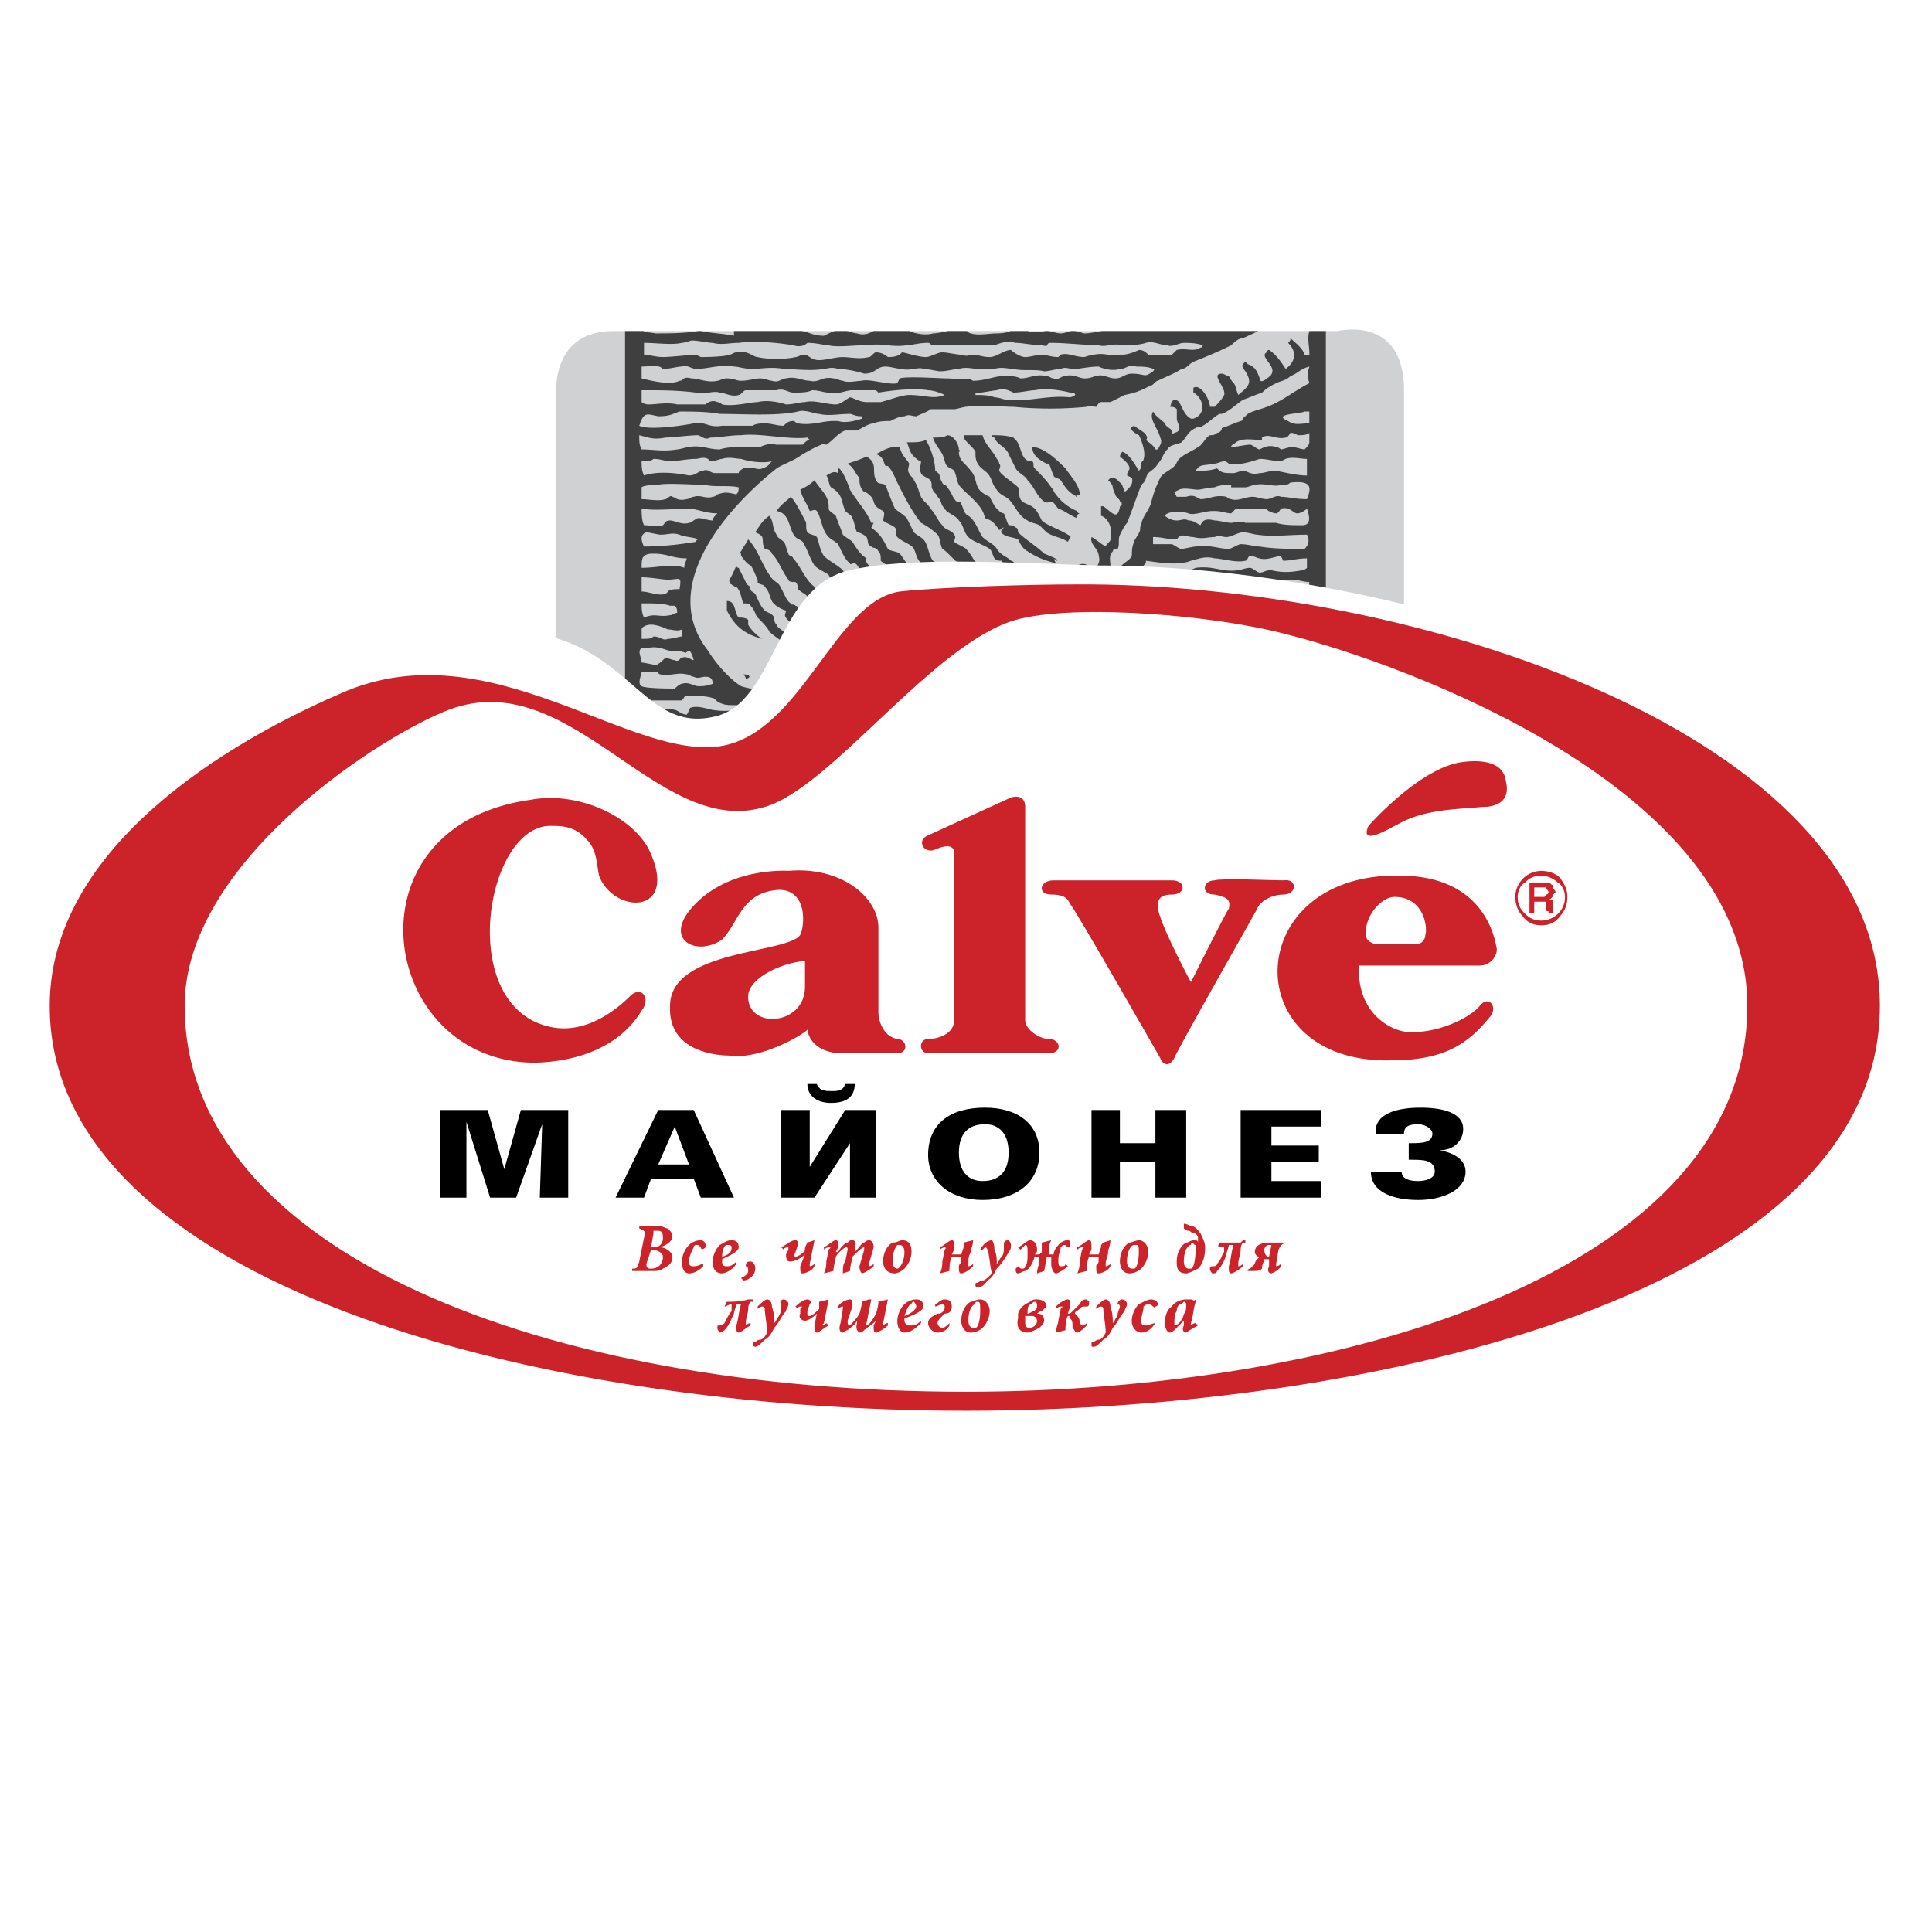
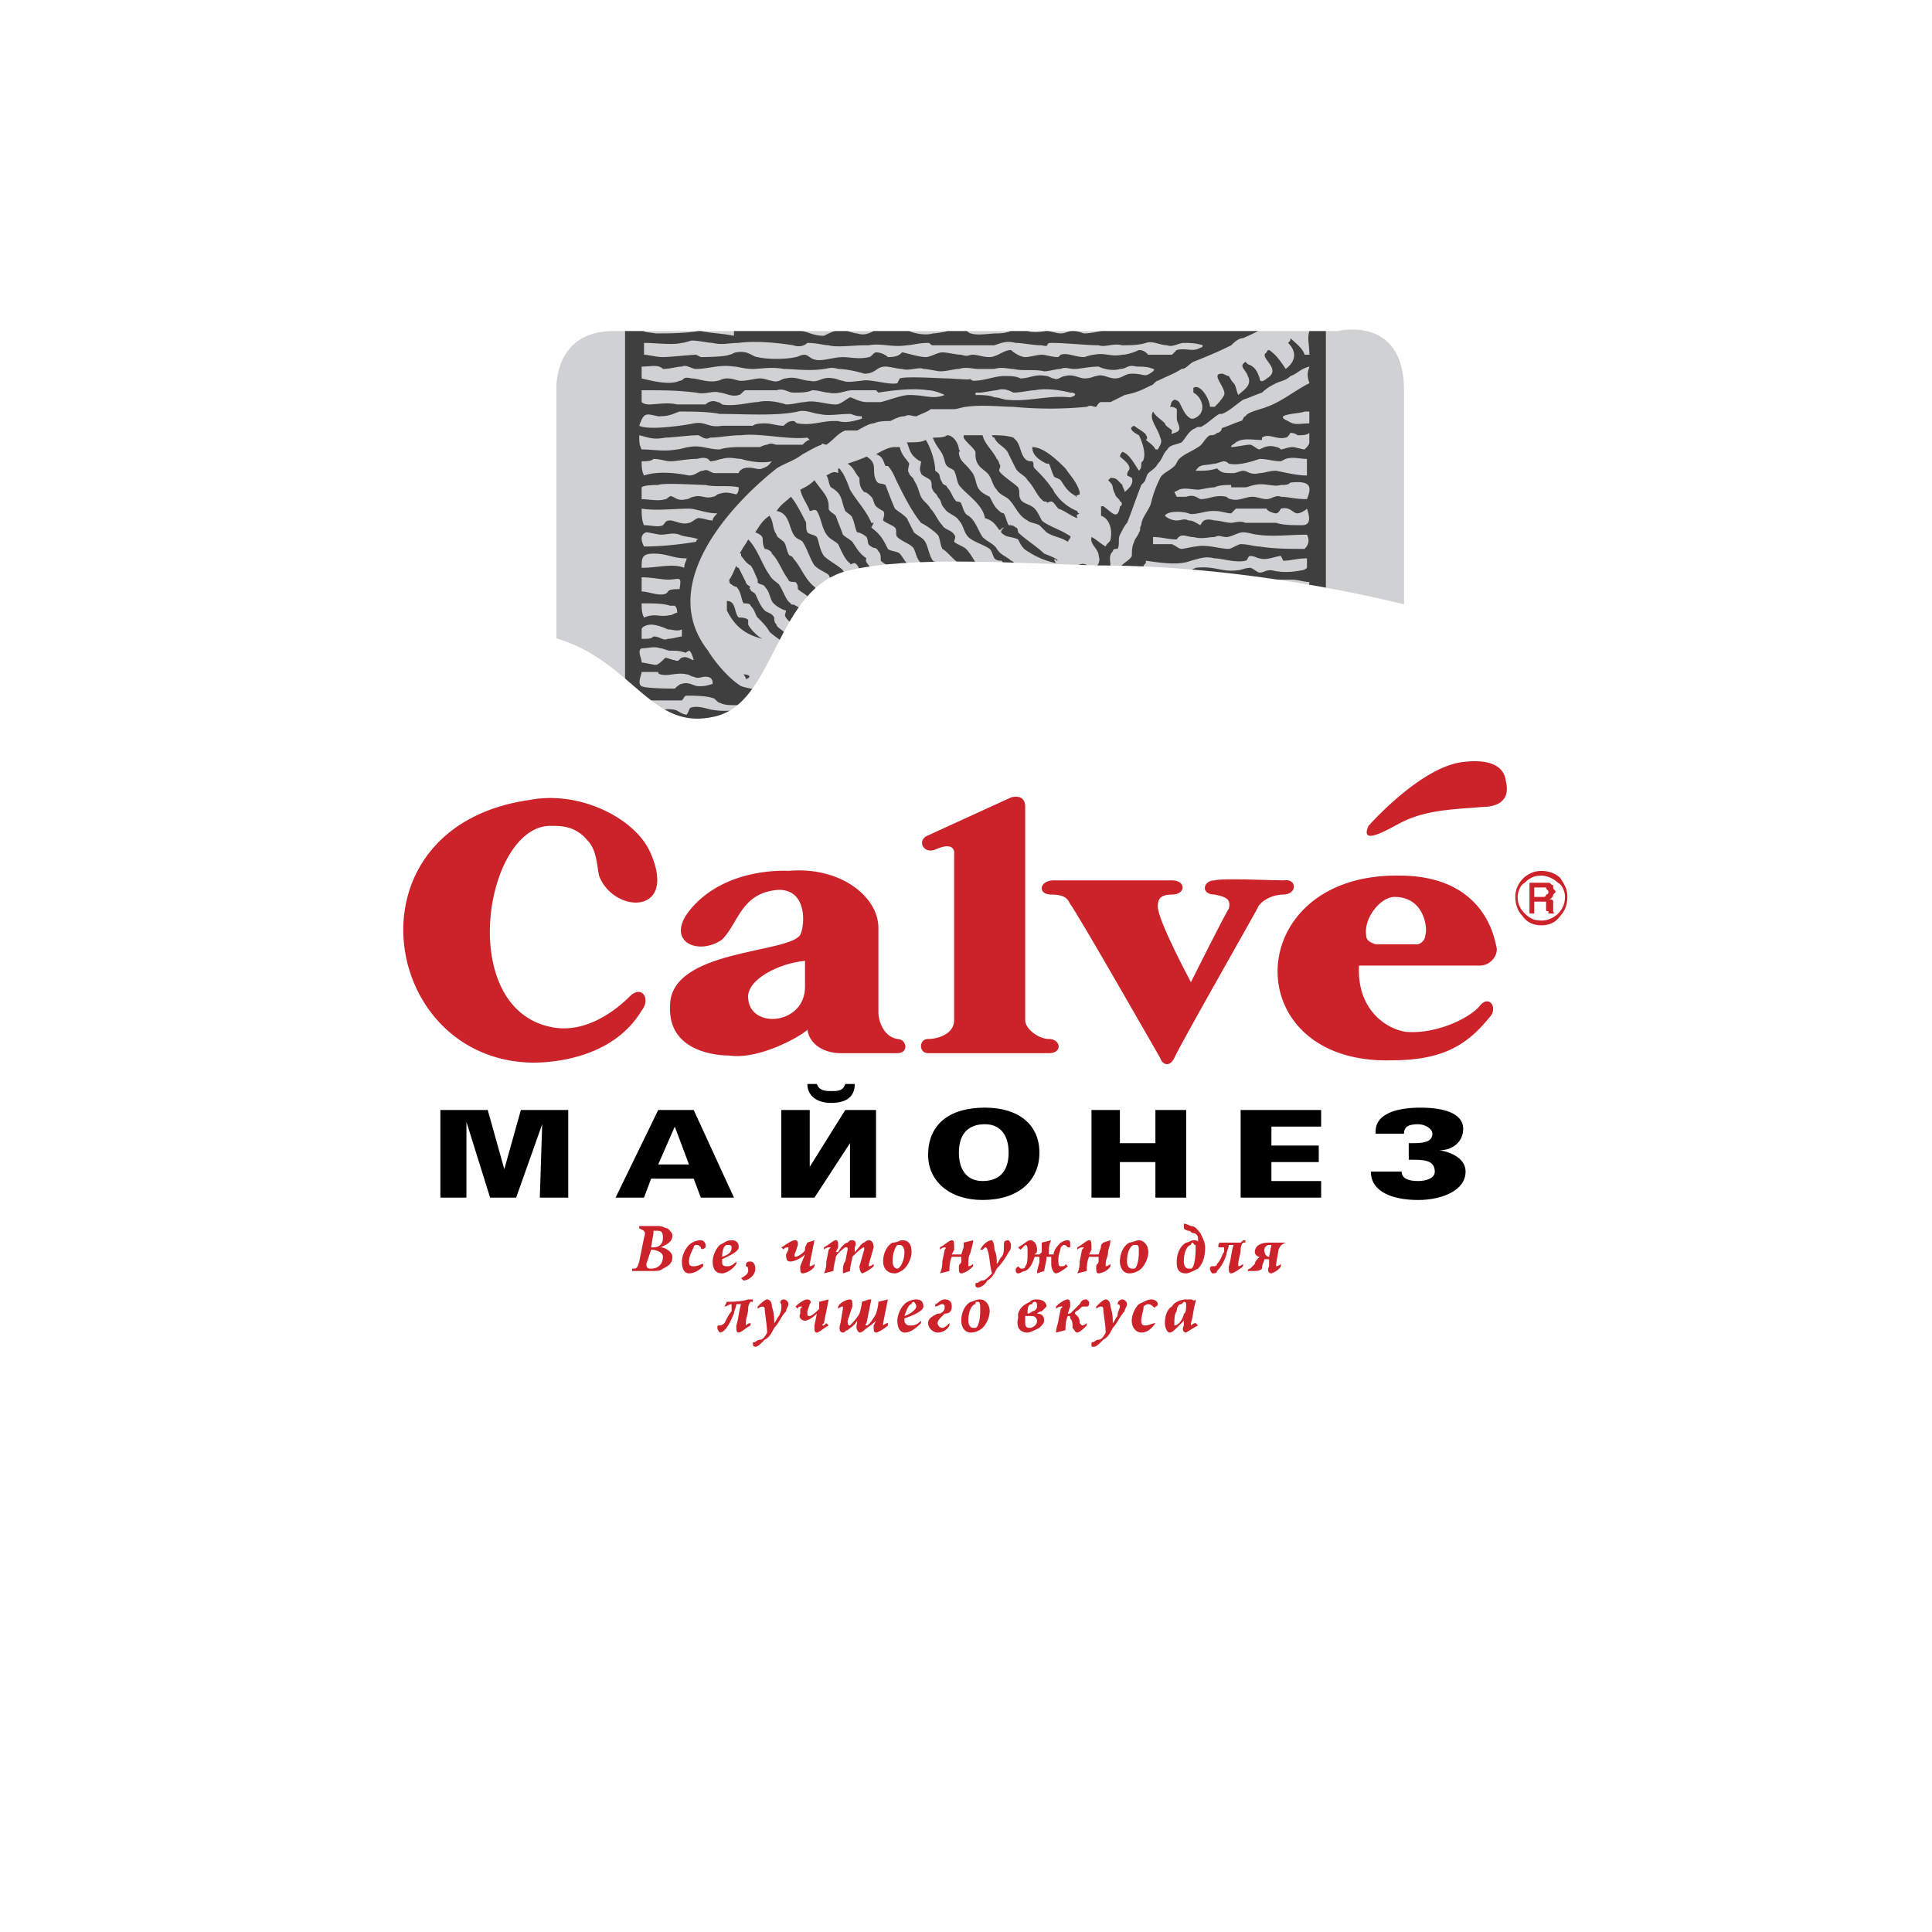
<svg xmlns="http://www.w3.org/2000/svg" width="2500" height="2500" viewBox="0 0 192.756 192.756">
  <g fill-rule="evenodd" clip-rule="evenodd">
    <path fill="#fff" d="M0 0h192.756v192.756H0V0z" />
    <path d="M55.512 38.699s-.236-5.669 5.669-5.669h72.284s6.613-1.653 6.613 5.906v38.74H55.512V38.699z" fill="#d0d1d3" />
    <path d="M132.283 33.029v77.48H62.362v-77.48h1.831c.176.119.531.119 1.24.236 1.181 0 2.834 0 4.252-.236h.236c1.181.236 2.126.236 3.307.473v-.473H79.842c.708 0 1.181.473 2.362.473.473-.236.945-.473 1.182-.473h1.103c.415.088.757.236 1.023.236.708.236 1.181 0 1.653-.236H90.713c.473.236 1.654.473 2.362.236.354 0 .945-.118 1.506-.236h1.89c.148.119.266.236.385.236.708.236 1.889 0 2.598 0 .621 0 1.035-.1 1.381-.236h1.69c.709.236 1.654 0 1.891 0 .473 0 .945.236 1.416.236.473 0 .709-.236 1.182-.236.709 0 .945.236 1.182.236.709 0 1.418-.236 1.889-.236h15.453a39.56 39.56 0 0 1-1.512.708c-.473 0-.945.473-1.182.709-1.416.708-2.598 1.181-3.779 1.653-.473.236-.709.709-1.18.709-.709.473-1.418.708-2.363 1.181-.236 0-.473.473-.709.473-.943.473-1.416.709-2.598.945l-1.418.708h-.945c-.234 0-.471.473-.471.473-.473 0-.473-.236-.945 0a37.95 37.95 0 0 1-7.322 0c-1.182 0-3.072-.236-4.726 0-.236 0-.945.236-1.181.236h-2.362c-.236.236-.944.473-1.417.708-.473 0-.709-.236-1.181 0-.472 0-.945.236-1.417.473-.472 0-1.181 0-1.653.236-.473 0-1.182.472-1.653.708h-1.182c-.708.236-1.181.945-1.89 1.417-.236 0-.472-.236-.472 0-.708.236-1.417.708-1.89.945-.944.708-1.89.945-2.599 1.417-4.488 3.543-12.047 11.575-6.85 18.189.708 1.181 2.126 2.834 3.307 3.543.708.236 1.181.236 1.89.473l.709.708c.236 0 .708-.236.944 0 .473 0 .945.472 1.654.709h1.653s.473.236.708.236.473-.236.945 0c1.654.236 4.016.236 5.669 0 .708 0 1.417.236 1.89 0 .236 0 .708-.236.945-.236h.945c.236-.237.708-.473 1.181-.473.473-.236.709 0 1.181-.236.945 0 1.89-.708 2.834-.945.709-.236 1.418-.236 2.127-.473.236-.236.236-.472.473-.472.709-.473 1.652-.708 2.361-1.181.473-.236.709-.709 1.182-.709.473-.236.709-.236.945-.472.709-.472 1.416-1.181 2.125-1.654 2.363-1.89 4.488-4.016 5.434-7.086.236-.472.945-.708 1.182-1.181 0-.472 0-.945.236-1.417 0-.236.473-.709.473-.945.236-.236 0-.472.236-.708 0-.708.707-1.417.943-2.126.236-.945.473-1.653.945-2.598.236-.473.945-.709 1.418-1.181.236-.236.236-.473.473-.708.473-.473 1.18-.709 1.889-1.182.473-.236.709-.944 1.182-1.181.236 0 .473 0 .709-.236.236 0 .473-.236.473-.473.707-.236 1.18-.472 1.889-.708.236 0 .236-.473.473-.473.236-.472 1.654-.708 2.127-.945 1.416-.473 2.834-1.653 4.252-2.362-.236-.708-.236-.944 0-1.653-.945.236-1.182.709-1.891.945-.473.472-.945.472-1.418.708s-.943.473-1.416.945c-.709.236-1.182.472-1.891.708-.709.472-1.418 1.181-2.125 1.417h-.236c-.473.236-1.182.945-1.654 1.181-.236.236-.473 0-.709.236-.709.236-.945.945-1.416 1.417-.473.236-1.182.236-1.418.708-.473.473-.473.945-.945 1.417-.236.472-.709.708-.945.945s-.236.709-.473.945l-.234.236c-.473 1.181-.945 2.598-1.418 3.78-.236.236-.473.708-.709 1.181-.236.473 0 .945-.236 1.417-.236 0-.473 0-.473.236-.473.472-.236.945-.236 1.653-1.18.708-1.416 2.126-2.361 3.071 0 .236-.236.236-.473.473s0 .473-.236.708c-.236.473-1.182.473-1.418.708-.236.236-.236.709-.473.945s-.707.236-.943.472-.709.708-1.182.945c-.236.236-.473.236-.709.236 0 0-.709.473-.709.709v.236c-.236.236-.945.236-1.18.473-.709.236-1.182.708-1.891.945-1.418.708-2.599.945-4.252 1.181-.236.236-.472.472-.944.708-1.182.236-2.599.473-3.78.709-.472 0-1.181-.236-1.654 0-.944 0-2.599.472-3.543.472-.473 0-1.417-.236-1.89-.236-.472-.236-.708.236-1.417 0l-.472-.236c-.709-.236-1.182.236-1.89 0-.708 0-2.599-.709-3.307-.945.236-.236.473-.236 1.181 0 1.417.236-.236-.236.945-.708 0 .236.236.472.236.945.945.236 1.653.473 2.598.473 0-.236-.236-1.181 0-1.181.473 0 .708.472.945 1.181h2.598c0-.473-.236-.945-.472-1.417.236 0 .472.236.472 0 .236.236.473 1.181.709 1.181.472.236 1.89 0 2.126 0 .945-.473-.236-1.181.708-1.417.236.236.472.708.472 1.181h1.417c1.417-.236.473-1.89 1.181-1.89.236-.236.236 0 .236 0-.236.473.236.708.473 1.417.472 0 .708-.236 1.181-.236.236 0 .473 0 .709-.236.708-.708-.473-1.654.472-2.126 0 .472.473 1.181.708 1.89.236-.236.709 0 .945-.236.236 0 .236-.236.236-.473.944-.473 1.18-.945.472-1.653.237-.236.237-.236.472-.236.236.472.473.708.709 1.417 1.891-.236 1.891-.945 1.418-2.598 1.182.236.945 1.653 1.891.945.234 0 .707-.236.707-.236.709-.708 0-1.417 0-2.126.473.236.709.709 1.182 1.181.236.236.236 0 .709 0 .945-.945.473-1.654 0-2.598 0 .236.236-.236.236-.236.945 0 .709 2.126 1.889.708l.473-.472c.473-.709-.236-1.654-.473-2.362.709.236 1.182.708 1.418 1.181.709-.944 1.654-2.126.236-3.07.945-.473 1.182.236 1.654.708.236-.708.707-.945.473-1.654 0-.708-.945-1.181-.709-1.89.473.236.943.709 1.416.945 0-.236.473-.472.473-.708.236-1.181-.236-2.126-.945-2.362v-.945h.236c.945.708 1.418 1.417 1.654 0 .236 0 .236-.472 0-.472 0-.236-.473-.473-.473-.709-.473-.945 0-.708-.709-1.417l.236-.236c.236 0 .473 0 .709.236l.473.472c0 .236.236.472.236.708.236-.236.945-.708.709-1.417l-.473-.236c0-.473.236-.473.236-.709 0-.472-.709-.944-.945-1.181 0-.236.236-.473.236-.473.709.236 1.182 1.181 1.654 1.89.236-.236.236-.472.236-.708s.234-.236.234-.472c.236-.709-.234-1.89-.471-2.362-.473-.236-1.182-.709-.473-.945.236.236 1.18.709 1.18.945.236.236 0 .472 0 .472.236.236.709.473.945.945h.236c.236-.472.473-.708.236-1.181-.236-.945-1.182-1.89-.709-2.599.236.472.709.708 1.182 1.181 0 .236.473.472.709.708 0 .236-.236.473.236.236.945-.236.236-.945.236-1.417v-.945c-.236-.236-.473-.236-.709-.236.236-.236 0-.473.473-.708 0 0 .236 0 .473.236l.236.473c.236.473.471.945.943 1.181h.236c1.418-.472.945-2.126 0-2.598v-.473c.709-.473 1.654 1.181 1.654 1.89h.473c.236-.236.709-.708.945-1.181.236-.709-1.418-2.126-.236-2.126.236 0 .473.236.707.236 0 0 .236.472.473.708s.236.709.473 1.182c.473-.473 1.418-.945.945-1.89-.236-.708-.945-.945-.236-1.417l.236.236c.709.236.945.709 1.182 1.417 0 .472.473.236.709 0 1.652-.945-.945-2.126 0-2.599 0-.236.236-.236.236-.236.707.472 1.18 1.181 1.652 1.89.945-.709 1.182-1.654.236-2.599.236-.236.236-.236.236-.473.473.473 1.182.945 1.418 1.654h.473c0-.945-.236-1.654 0-2.362h1.646v.002zm-63.307.945s-.708.236-.944.236c-.945.236-2.599 0-3.779 0v1.181c.472 0 1.181.236 1.889.236s2.834-.236 3.307-.236l.473.236s2.362 0 2.835-.236c.236 0 .472-.236.708-.236 1.181-.236 1.653.473 2.126.473.945.236 2.834.236 3.779 0 .236 0 .473-.236.945-.236.236 0 .708.473.945.473.708.236 1.889-.236 2.834-.236.708 0 1.653.236 2.598 0 .236 0 .473-.473.709-.473.472 0 .945.236 1.181.473.945 0 1.182-.236 1.417-.473.236 0 1.654.473 2.362.473.472 0 1.181-.473 1.654-.473.472 0 1.417.236 1.89.236.708.236.708 0 1.18 0 .473 0 .945.236 1.654.236s1.418-.708 2.125-.708c.238.236.945.708 1.418.708s1.182-.236 1.654-.236.945.236 1.652.236l.236-.236c.709-.236 1.418.236 2.363.236 0 0 .709-.236.945-.236 1.18-.236 1.652.236 2.834 0 .473 0 1.182-.236 1.654-.472.471 0 .707.236.943.472h2.363l.473-.472c.943-.236 1.652.236 2.361-.236.236 0 .236-.236.236-.236-.709-.236-1.418-.236-1.889-.236-.473 0-1.182.473-1.654.236-.709 0-1.418-.473-2.127-.236-.707.236-1.652.236-2.361.236-.945-.236-1.654.236-2.361 0-1.182 0-3.309-.236-4.725-.236-.709 0 0 .473-.945.236-.945 0-1.891-.236-2.6-.236-.943-.236-1.416 0-2.125.236h-6.142c-.236 0-.236-.236-.472-.236-.945 0-1.654.236-2.126.236-1.417.236-2.599-.236-3.78 0h-.472c-.945 0-2.834.236-3.543 0-.473 0-1.181-.236-2.126-.236-.236.236-.708.473-1.417.236-1.417-.236-3.78-.473-5.434-.236-.944 0-1.653.236-2.599 0-.468-.002-1.413-.238-2.122-.238zm-.944 2.599c-.473 0-1.182.236-1.89.236-.472-.473-1.181-.236-2.126-.236v1.181c.945.236 2.834.708 3.78.236.472 0 .236-.472 1.181-.236.709 0 1.654.472 2.599.236.236 0 .473-.236.945-.236.708 0 .945.236 1.417.236.708 0 1.417-.236 1.89-.236s.945.236 1.182.236c.708.236.944-.236 1.417-.236.945-.236 1.653.236 2.362.236.944.236 1.181-.472 2.362-.236.237 0 .709.236.945.236.472.236 1.417 0 1.889 0 .709-.236 2.835.473 3.544.236l.236-.472c.708-.236 4.016 0 4.724 0 .472 0 3.07.236 2.126 0l.472.236c1.182 0 2.127-.472 3.072-.472.707 0 1.18 0 1.652.236.945 0 1.418-.472 2.6-.236.236 0 .473.236.709.236.471.236.707-.236 1.18-.236.709-.236 1.418.236 1.891.236.709 0 .945-.236 1.182-.236.707-.236 1.18.236 1.889.236s.945-.472 1.654-.472c1.416 0 1.18.472 2.125-.236 0 0 .236-.236 0-.236-.473-.236-1.18-.236-1.652-.236-.945-.236-.945.236-1.654.236-.709.236-1.654 0-2.125-.236-.945 0-1.891.236-2.363.236-.709 0-.945-.236-1.418 0-.471 0-1.18.236-1.652.236-.945-.236-2.127 0-3.07-.236-.473 0-1.182-.236-1.891 0h-1.654c-.472 0-1.181-.236-1.889 0-.473 0-1.181.236-1.89.236-.236 0-1.181-.236-1.654-.236-.472-.236-1.417.236-2.126 0-.472 0-1.181-.236-1.653-.236-.945 0-.945.709-2.126.709-.708-.236-1.89-.473-2.599-.473-.708-.236-1.181 0-1.417 0-1.417.236-3.07 0-4.016 0-1.181-.236-2.362 0-3.071 0-.945 0-1.417-.236-1.89-.236-1.417-.236-2.598.236-3.779.236-.476-.001-.948-.474-1.42-.237zm9.448 2.362h-3.07c-.236 0-.473.473-.709.473-.708.236-1.417-.236-1.89-.236-.709-.236-1.417.236-2.362 0-1.89-.236-3.307-.236-5.433-.236v1.181c.237.236.708.236.708.236.709 0 1.89-.236 2.835 0h2.834c.237-.236.708-.472 1.181-.236.236 0 .473.236.473.236 1.181.236 2.835-.236 3.543-.236.945-.236 2.126 0 2.834.236.709 0 1.417-.236 1.89-.236.945-.236 2.126.236 3.071.236.472 0 .944-.472 1.417-.708.236 0 .945.472 1.653.472h1.417c.945-.236 2.126-.708 2.834-.708 1.654 0 2.362.472 3.543 0-.472-.236-1.181-.473-1.653-.473-1.417-.236-3.543 0-4.96.236l-.236-.236h-2.362c-.709 0-1.417.473-2.362.236-.473 0-.945-.236-1.654-.236-.472.236-1.181.236-1.889.236-.471-.001-.944-.473-1.653-.237zm21.969 0c-.236 0-1.418.236-1.654.236h-.236c-.236 0-.236 0-.236.236.473 0 1.418 0 1.891.236.473 0 .945.236 1.182.236 2.361.236 4.016-.472 6.377-.236 0 0 .945-.236.236-.472h-.236c-.945-.236-2.361-.473-3.543-.236-.473 0-1.418.236-2.125.236-.474-.236-.947-.472-1.656-.236zm30.709 2.126c-.473.236-3.309.236-1.654.945.709.472 1.182.236 2.127.236v-1.181h-.473zm-50.552 0c-2.126.472-5.433.236-7.795.236-1.181-.236-2.835-.236-4.016-.236-.708.236-.945.472-2.126.472-1.181-.236-1.417-.472-1.89.945.944.473 4.252 0 5.433-.236s1.417.472 2.834.236h3.071c.236-.236.945-.236 1.181-.236.709 0 1.181.236 1.89.236.236-.236.473-.472.945-.472.236 0 .236.236.472.236 1.417.236 2.363-.236 3.543-.236h.473c.708.236 1.654 0 2.362-.236v-.236c-.708 0-.944-.236-1.181-.236-1.181 0-2.126.236-3.071 0-.471-.001-1.416-.473-2.125-.237zm49.134 2.126s-.236.473-.473.473c-.945.236-1.652-.473-2.361 0v.236c-.945 0-1.891-.236-2.6.236-.236.236-.473.236-.473.472.473 0 1.418-.236 1.891-.236.236 0 .709.472.945.472.473-.236.945-.472 1.652-.236.236 0 .473.236.473.236.236 0 .709-.236 1.182-.236.236 0 .945.236 1.182.236.236-.236.473-.472.473-.708v-.944c-.236.236-.709.236-1.182.236 0-.001-.236-.237-.709-.237zm-54.803.236c-1.181 0-2.126.236-3.071.236-.473.236-.708 0-1.181-.236-.945 0-2.598.236-3.307.236-1.182.236-1.654 0-2.599-.236 0 .708 0 .945.236 1.417 1.181 0 2.126.236 3.543 0 .236 0 .945-.236 1.181-.236 1.181-.236 1.89.236 3.071.236.708-.236 1.654-.236 2.126-.236h1.89s.473-.236.709-.236c.473-.236.708 0 .944 0h2.599c.236-.236.473-.473.709-.473l-.236-.236c-1.889.237-4.724-.472-6.614-.236zm22.205.237c.236.472.944.944 1.18 1.417v.236c0 1.181.709 1.417 1.182 1.89s.473 1.181.945 1.653c.236.473.945.709 1.182.945.707.708.943 1.653 1.889 2.126.236.236.709.236 1.182.472l.709.708c.709.473 1.416.473 2.125.945.236-.473.473-.473 0-.709-.709-.472-2.125-.945-2.598-1.417-.236-.473-.473-.945-.709-1.181-.473-.473-1.182-.473-1.418-.945-.236-.473 0-.709-.236-1.181-.471-.473-1.652-1.181-1.889-1.654 0-.236.236-.472 0-.708 0-.236-.236-.472-.236-.472-.473-.945-1.182-1.417-1.418-2.362h-1.889v.237h-.001zm-3.071 0c.236.708.709 1.181.945 1.653.236.473.236.945.472 1.181.236.236.472.236.708.472.236.473.236.945.473 1.417.708.945 2.362 1.89 2.598 3.307.709.236.945.473 1.418 1.181.236 0 .236-.236.473-.236-.236.236-.473.472 0 .708.236.236.945.236 1.416.473.236.473.473.945.945 1.181a7.89 7.89 0 0 0 2.836 1.181c-.473-.709.234-.236 0-.236.707 0-1.182-.709-1.182-.709-.709-.708-1.891-1.417-2.6-2.126 0 0 0-.472-.236-.472-.234-.236-.473-.236-.707-.236-.236-.472-.236-.708-.473-1.181-.236 0-.473-.236-.709-.472s-.473-.708-.709-1.181c-.473-.236-.945-.473-1.182-.945-.236-.473-.236-1.181-.708-1.654-.473-.708-1.182-.945-1.182-1.89.236 0 0-.236 0-.236 0-.472-.473-1.417-1.181-1.417-.234.237-.943.237-1.415.237zm6.142 0c.236.708 1.182.944 1.418 1.653.234.473.473.945.707 1.417.236.473.945.709 1.182 1.182.709.708.945 1.653 1.654 2.126h.236c0 .236.236 0 .473 0s.473.472.707.708c.709.236 1.182.708 1.891.945 0-.236-.236-.236.236-.473 0 0-.236 0-.236-.236-.709-.236-1.654-.944-2.125-1.653-.236-.236-.236-.473-.473-.708-.473-.708-1.182-1.417-1.654-1.89-.236-.236 0-.472-.236-.708-.236 0-.473 0-.709-.236-.473-.473-.473-1.417-.945-1.89l-.234-.236c-.709-.236-1.418-.236-2.127-.236-.001-.002-.001.235.235.235zm-8.74.472c.236.472.236.945.708 1.417 0 0 .473.472.709.472 0 .473-.236.708 0 1.181 0 .236.708.473.944.709.236.472 0 .708.236.944 0 .236.473.473.473.709.473.473.236.708.708 1.181.236.472 1.181.708 1.417 1.181.473.472.473 1.181.945 1.653.472.473 1.417.709 2.126 1.181.236.236.236.472.473.945.236.236.473.236.709.236.236.236.236.708.709.708.473.473.943.708 1.652.945.473.236.709.473 1.418.473v-.473c-.709-.236-1.418-.708-2.127-1.181-.236 0-.471-.473-.709-.473-.471-.473-.943-.473-1.416-1.181-.236-.472-.945-.708-1.418-1.181-.473-.708-.709-1.653-1.417-2.126-.472-.236-.472-.708-.708-1.181 0-.236-.473-.236-.473-.236-.473-.473-.473-.945-.945-1.417 0-.236-.472-.236-.472-.473-.473-.708 0-.708-.709-1.181 0-.945-.473-2.362-.945-3.071-.471.239-.944.239-1.888.239zm13.937 2.126h.236c.236.472.236.708.473 1.181 0 .236.471.236.707.473.473.708.709 1.181 1.654 1.653-.473 0 .236-.236.236-.236v-.236c-.236-.945-.945-1.653-1.418-2.362-.709-.708-2.125-2.126-3.307-2.126.001.708.474 1.181 1.419 1.653zm-17.008-.945c.708.236.708.708.945 1.181h.236c.473.472.709 1.181.945 1.653.708 1.417 1.417 2.834 2.362 4.016.472.236 1.181.708 1.653 1.181.236.236.236.945.473 1.417.472.236 1.181 1.181 1.653 1.417h.708l1.417 1.417c.709.473 1.654.709 2.363 1.181.236.236.236.473.473.473.473.236.943.472 1.18.472v-.236h.236c-.236-.236-.709-.472-1.182-.708-.471-.236-1.416-.708-1.652-1.181-.236-.236-.236-.472-.236-.472-.236-.236-.709 0-.945-.236-.709-.472-.945-1.417-1.653-2.126-.236-.236-.945-.472-1.181-.708 0-.236.236-.473 0-.709-.236-.472-.945-.472-1.181-.945-.473-.472-.709-1.181-1.182-1.653-.236-.473-.708-.708-.944-1.181-.236-.473-.236-.945-.709-1.653 0-.236-.473-.473-.473-.709-.236-.236 0-.708 0-.945-.236-.472-.708-.708-.944-1.654h-.473c-.708-.001-1.417.472-1.889.708zm-2.835.945c.709.472.709.945 1.181 1.417 0 .472 0 .945.473 1.417.236 0 .472.236.708.473s.236.708.473.945.708.472.708.472c.236.236 0 .709 0 .945.236.236.945.472 1.181.708s0 .708.236.945c.472.473 1.417.709 1.653 1.181s.236.945.709 1.417c.236.236.708.236.944.472.473.473.709 1.181 1.182 1.654.708.472 1.181.472 1.653 1.181h.945c.944.473 2.126 2.126 3.544 1.417-1.418-.945-2.836-1.417-4.016-2.598-.236-.236-.709-.473-1.182-.709-.236-.472-.236-.708-.708-.945-.236-.236-.708-.472-1.181-.708-.472-.709-.472-1.653-.945-2.126-.236-.236-.708-.473-.945-.709-.236-.472-.473-.944-.708-1.417-.473-.473-.945-.709-1.181-.945-.236-.473-.945-2.362-.945-2.362-.473-.236-.708 0-.945-.472-.473-.945.236-1.654-.945-2.362-.472.237-1.18.472-1.889.709zm-15.118-.472c-.945 0-1.89.236-2.599.236-.472 0-.944-.236-1.653-.236-.236.236-.708.236-1.181.236 0 .473 0 .945.237 1.417 1.417-.473 3.307-.236 4.488 0 .708 0 .945-.473 1.417-.473.473-.236.708.236 1.181.236h2.362c0-.236.473-.473.473-.473.945-.236 1.417.236 1.89 0 .708-.236.708-.472.945-.708-.945.236-2.363 0-3.071-.236-.472 0-1.181-.236-1.89 0-.236 0-.708.236-1.181.236l-.236-.236c-.473-.236-.946.001-1.182.001zm58.819 0l-.473.236c-.709 0-1.416-.236-2.125-.236-.709.236-2.127.708-3.072.472 0 0-.234-.236-.471-.236s-.709.236-.945.236c-1.182.236-1.418 0-1.891.708.945 0 1.418 0 2.127-.236.473.473.709.473 1.652.473.236 0 .709-.236.945-.236.473 0 .709.473 1.654.236.473 0 .945-.236 1.652-.236 1.182.236 2.127.473 3.072.473v-1.653c-.707-.001-1.416-.238-2.125-.001zm-44.646 1.417c-.473-.236-.708 0-1.181.236.236.236.236.945.473 1.181 1.181.708.945 1.181 1.417 2.362.236.236.709.473.709.709.236.473.236.945.473 1.417.236 0 .708.236.944.473.236.473 0 .709.473.945.236.236.473 0 .709.473.236.236.236.472.236.945.473.473 1.417.708 1.89 1.181 1.181 1.653 3.779 3.779 5.905 4.724.945.473 1.182.709 1.889.236-2.125-.945-3.542-1.89-4.96-3.543-.473-.236-.708-.945-.945-1.182-.473-.472-.945-.708-1.181-1.181-.236-.236-.473-.709-.708-.945-.236-.236-.945-.236-1.182-.472-.472-.945-.708-1.417-1.653-2.126l.236-.472h-.236c-.473-1.182-1.417-2.126-2.126-3.308-.236-.708-.473-1.181-.708-1.653-.236-.236-.236-.473-.473-.473l-.001.473zm-3.779 1.653c.236.945.708 1.417.945 2.126.236 0 .473-.236.708 0 .473.709.473 1.89 1.181 2.599.236.236.709.473.945.709.236.472.708 1.653 1.181 1.89 0 .236.236 0 .473 0 .472.236.472.945.945 1.417.236.236.708.236.708.473.236.236 0 .473.236.708 0 .236.708.236.945.473.472.236.708.945 1.181 1.181.236.236.945.708 1.181.945.472 0 .472-.236.945.236l-.236.236c.945.473 2.126 1.181 2.835 1.89.472-.236.708-.236.944-.472-.236-.236-.944-.236-1.417-.472-.945-.709-2.362-1.89-3.307-2.599-.472-.473-.708-1.181-1.181-1.653-.708-.709-1.653-1.182-2.362-2.126 0 0-.472-.473-.236-.709-.708-.473-.944-.945-1.417-1.653-.236-.236-.709-.473-.945-.709-.236-.708-.473-1.181-.708-1.89-.237-.236-.709-.473-.709-.708 0-.473 0-.708-.236-1.181s-.709-.945-1.181-1.653c-.473.47-.946.706-1.418.942zm48.897-.709c-.236.236-.473.236-.945.236-.709.236-1.652-.236-2.598 0-.236 0-.709.236-.945.236h-1.418v-.236c-.471 0-1.18 0-1.652.236-.473 0-1.418.236-1.654.236-.473 0-1.416-.236-1.889 0l-.473.236.236.473h.943c.709-.236.945 0 1.418.236.945 0 1.418-.473 2.6-.236 0 0 .234.236.471.236.709.236 1.418-.236 2.127-.236.473 0 .945.236 1.418.236.471 0 .943-.473 1.416-.236.709 0 1.418.236 2.6.236.472-1.18.472-1.888-1.655-1.653zm-63.071.237c-.236 0-1.417 0-1.654.236v1.181c.708 0 1.654.236 2.363 0 .236 0 .472-.473.708-.236.236 0 .472.473 1.417.236.236 0 .472-.236.709-.236.708-.236 1.181.236 1.889 0 .237 0 .473-.236.473-.236.709-.236.945-.236 1.89 0 .236-.236.236-.473.236-.708-.944-.236-2.362 0-3.307-.236-.708-.001-4.251-.238-4.724-.001zm11.811 2.598c1.417.236 1.182 1.89 1.89 2.599.236.236.473.236.708.473.473.708.709 1.653 1.182 2.362.472.472 1.181.708 1.417.944.236.473.236.709.472 1.182.237.236.709.236.945.472.945 1.181 1.889 2.362 3.071 3.307.236 0 .708 0 .945.236.945.472 1.181.945 2.362 1.417 0 .236.236.473.472.473s.473-.236.945-.473c-1.182-.472-2.599-1.181-3.308-2.126-.472-.236-.472-.708-.944-.945-.473-.472-1.417-.945-1.654-1.181-.236-.236-.236-.708-.472-1.181-.236-.236-.709-.236-.945-.473s-.236-.709-.472-1.181c-.473-.472-1.417-.945-1.89-1.417-.473-.708-.473-1.417-.708-1.89-.236-.236-.708-.236-.945-.473-.236-.472 0-.944-.236-1.181-.236-.473-.945-1.89-1.417-2.362-.473.474-.945.709-1.418 1.418zm-13.464-.236c0 .472 0 1.181.237 1.653.708 0 1.417.236 1.889 0 .237-.236.237-.472.708-.472.473 0 1.182.472 1.89.236.236 0 .708-.473.945-.473.473 0 .945.236 1.417.236 0-.236.237-.473.473-.709-1.181 0-2.126-.472-2.834-.472-1.418.001-3.308.237-4.725.001zm63.779 0s-.236.472-.473.472-.943-.236-.943-.472h-3.072l-.473.472c-.471 0-.943-.236-1.652-.236h-.236c-.709 0-1.891.473-2.363.236-.707-.236-2.125-.236-2.361.236.236.236.709.473 1.182.473s.709-.236 1.18 0c.473 0 .709.236 1.182.472.236-.472.473-.708 1.418-.472.473 0 1.182.236 1.652.236.236 0 .945-.236 1.418 0h3.07c.709.236 1.654.236 2.6.236s.709-.945.473-1.653c-.236.236-.709.472-.945.472-.475 0-.712-.708-1.657-.472zm-52.441 2.362c1.182.473.473.709.945 1.654.236 0 .709.236.709.472.708.709.944 1.654 1.653 2.599 0 .236.473.236.708.236.236.236.236.473.236.708.237.236.709.473.945.708.472.473.472.945.709 1.182.236.236.472 0 .708 0 .472.236.708.944.945 1.181.473.473 3.543 2.835 4.016 2.835h1.653c-1.417-.473-2.599-1.417-3.543-2.362-.473-.473-1.417-.945-1.653-1.417-.237-.472 0-.472-.237-.708-.236-.236-.708-.473-1.181-.709-.237-.236-.473-.708-.708-.944-.945-.709-1.417-2.126-2.126-2.835 0-.236-.473-.236-.473-.473-.236-.472-.236-.944-.473-1.181s-.709-.473-.709-.709c-.472-.708-.236-1.181-.708-1.89-.707.472-.943.944-1.416 1.653zm48.662 0c-.473 0-1.182.473-1.652.473-.473 0-.709-.236-1.182 0-.709 0-1.182.236-2.127 0-.709 0-1.18-.473-1.652.236-.945 0-1.418-.236-2.363-.236v.709h1.891c.473.236.709.472.945.472s1.18-.236 1.416-.236c1.182-.236 2.363.236 3.307.236.236 0 .945-.472 1.182-.472.709 0 1.418.236 1.891.236 1.416.236 3.07.236 4.488.236.473-.472.473-.945.236-1.417-1.891 0-3.309.236-4.961 0-.238-.001-.947-.237-1.419-.237zm-59.528 0c-.708.236-.473.945-.236 1.417 1.889 0 3.779-.236 5.196-.472 0 0 0-.236.236-.236-.472-.236-1.417-.236-1.89-.473-.708-.236-1.181 0-1.89 0-.235 0-1.18-.236-1.416-.236zm9.449 1.89s-.236.236 0 .236v.236c.236.236.473.709.945.945.236.236.472.944.708 1.417v.236c0 .236.708.236.708.473.472.472.472.944.709 1.417.236.473 1.181.945 1.417.945 0 .236-.236.473 0 .708 0 .236 2.835 2.599 3.307 2.835.473 0 .945.236 1.182.236.236.236.473.472.708.472.473.236.945 0 1.417 0-.473 0-2.126-.945-2.362-1.181-.236-.472-.236-.708-.708-.945-.237-.236-.945-.472-1.181-.708-.473-.473-.709-1.653-1.417-1.89-.236-.236-.473 0-.473-.236-.472-.236-.708-1.181-1.181-1.89-.237-.236-.708-.473-.945-.945-.708-.944-1.181-2.598-2.126-3.543-.235.474-.472.709-.708 1.182zm-8.74.236c-1.181 0-1.181.473-1.181 1.417 1.654 0 3.071-.472 4.252 0 0-.472.236-.708.236-.945-1.417.001-1.89-.472-3.307-.472zm59.528.236c-.236 0-.236.473-.473.473-.945.236-2.361-.236-3.07-.236-.945-.236-1.418 0-2.363.236-1.18.473-2.834.236-4.488 0 0 .236 0 .236-.236.473v.236h1.418c.709 0 1.418.473 2.127.473.473 0 1.18-.236 1.652-.473 1.891-.236 2.6.473 4.252.236.236 0 .709-.236 1.182-.236.236 0 .709.473.945.473.473 0 .473-.236 1.18-.236.945.236 1.891.236 3.072 0 0 0 .236 0 .473-.236v-.945c-.945 0-1.654.236-2.363.236l-.236-.473c-.473 0-1.416.473-2.125.236-.238 0-.475-.237-.947-.237zm-51.969 2.363c0 .473.236.473.236.473.236.236.473.236.473.236.472.472.472 1.181.708 1.653.236 0 .709 0 .709.236.472.472.472.945.708 1.181.472.473.945.945 1.181 1.417.473.473 1.654 1.181 2.126 1.654h.945c.472 0 0-.236-.237-.473-.472-.236-.944-.708-1.417-1.181-.236-.236-.709-.472-.709-.708-.236-.236-.236-.473-.236-.709-.236-.472-.708-.472-.945-.708-.473-.472-.708-1.181-.945-1.653-.236-.236-.472-.236-.472-.473-.237 0 0-.236 0-.236s-.473-.236-.473-.473l-.709-1.417c-.236 0-.236-.236-.236-.236s-.471 1.18-.707 1.417zm-8.74-.237v1.417c.708 0 1.654.472 2.363.236.472-.236 0-.473 1.417-.473.236-1.417 0-.945-1.181-.945-.473.002-1.654-.235-2.599-.235zm60.236.237c-.945 0-1.182 0-1.654.473-1.18-.236-2.125 0-3.543 0-.943 0-1.652.236-2.125.236-.945 0-2.363-.236-3.543-.236-.236.236-.236.472-.236.708.709 0 1.416-.236 2.361 0 .236 0 .709.236 1.182.236.945.236 2.598-.236 3.779-.236.709 0 1.891.472 2.361.472.236 0 .709-.472 1.182-.472.709 0 1.418.236 2.127.236 1.652.236 2.834-.473 4.252 0 0-.236.236-.708.236-1.181 0 0 0-.236 0 0-.473 0-1.182-.236-1.654-.236h-2.127c-.234.236-.707.473-1.18.473-.473-.237-.709-.473-1.418-.473zm-51.732 3.07c.708 1.417 1.654 2.362 3.543 2.834-.472-.236-1.181-.944-1.417-1.417v-.473c-.236-.236-.708-.236-.945-.236-.473-.472-.236-1.653-1.181-1.653v.945zm55.039-.945c-.473 0-.943.473-1.18.473h-2.127c-.236 0-.473-.236-.473-.236-.473-.236-.945.236-1.182.236-.234 0-.471-.236-.707-.236-.945-.236-2.836 0-3.779.236-.945.236-1.182-.236-2.127-.236-.709-.236-1.654 0-2.361 0-.945.236-.945 0-1.418.708.945.236 1.654-.236 2.598 0 0 0 .473.236.709.236 1.418.472 2.834 0 4.488 0 .473 0 1.418.236 1.891.236.943.236 1.652-.236 2.361-.236s1.654.472 2.127.472c.707 0 .943-.236 1.416-.236h2.6v-1.181c-.946.001-1.891-.236-2.836-.236zm-63.543.237c0 .473 0 .945.237 1.417 1.181-.472 1.417 0 2.598-.236.237 0 .473-.236.709-.236 0-.236 0-.472-.236-.708h-.474c-.708-.237-1.653-.237-2.834-.237zm54.33 1.889c-.471 0-1.416.473-1.889.473-1.182.236-2.598-.473-3.779 0-.945.472-1.182-.473-1.891.708.473 0 1.418.472 1.891.472 0-.236.236-.472.473-.472.236-.236 1.416-.236 1.889 0 .945 0 2.127.236 3.307.236.473 0 1.418-.236 1.891-.236h.236c1.182 0 1.891.236 2.598.236.473.236 1.418.236 1.891 0 0 0 .473-.236.709-.236.709-.236 1.18.236 1.652.472.709 0 1.182-.236 1.418-.236.473-.236 1.182 0 1.654 0 .236-.945.236-.945-.945-1.181-.473 0-1.891-.236-3.07 0-.709 0-1.654.236-2.127.236-.709 0-1.182-.236-1.418-.473-1.418.474-3.309.001-4.49.001zm-53.385.237c-.473 0-.945.236-.945.473v.944c.708 0 .945 0 1.181-.236.709 0 .945.472 1.417.236.473 0 1.181-.236 1.417-.236v-.708c-.473.236-.945 0-1.417 0-.472-.237-1.181-.473-1.653-.473zm50.314 2.126c-.709.236-.709.473-1.182.708-.471 0-.943-.236-1.416-.236-.236 0-.709.236-.945.236-.473 0-.473-.472-1.182-.236s-2.125.236-2.598.708c.945.236 2.598 0 3.779.236.709 0 1.418.236 1.891.236.943.236 1.652-.236 2.361-.236.473-.236 1.418 0 1.891.236.943 0 1.652-.236 2.361-.236.945-.236 2.127.236 3.07.236.945-.236 1.654-.472 2.6-.472.473.708 1.889.472 3.07.472h1.182c0-.708.236-1.181 0-1.653-.473.236-3.072.473-3.309.236l-.234-.236c-1.182.236-2.363 0-3.545.236-1.652.236-3.779 0-5.195 0-.473 0-.945.236-1.654 0-.236.001-.708-.235-.945-.235zm-51.259.236c-.472.236 0 .945 0 1.417.237 0 1.181.236 1.417.236s.708-.473.945-.708c.236 0 .708.236.944.236.473.236.473-.236.709-.236.472-.236.944.236 1.181.236-.237-.944-.473-.944-.473-.944s-.473.236-.236.236c-.708-.236-.945-.236-1.654-.236-.236 0-.708-.236-.944-.236-.708-.237-1.181-.001-1.889-.001zm0 2.362c0 .236-.472 1.181 0 1.417.473.236 2.834.236 3.307.236 0 0 .473-.473.709-.473.708-.236 1.181.236 1.653.236.473 0 .708 0 1.417-.236 0-.236 0-.708-.708-.708-.472 0-.708.236-1.181 0-.237 0-.473-.236-.709-.236-.945-.236-1.89.236-2.598 0 0 0-.236 0-.236-.236h-1.654zm50.078 0c-.471 0-.943.236-1.416.236-.709 0-1.418-.236-1.891-.236-1.18 0-1.889.708-2.834.236-.236.236-.473.236-.473.473v.236c-.945 0-1.418-.236-1.891.473.945.236 2.363 0 3.309 0 .473 0 1.18-.473 1.889-.236 1.182 0 2.836.473 4.252.236.473 0 1.654-.473 2.363-.473h1.652c0 .236.236.709.473.709.709.236 3.07-.236 3.779-.473.709 0 .709.236.945.236.473.236 1.182 0 1.418 0 .473-.236 1.18.236 1.652.236s.709-.236 1.182-.236c.709-.236 1.182 0 1.891 0 .236-.236.236-.708.236-1.417-1.654-.473-2.836.472-4.252.236-.236 0-.473-.236-.709-.236s-.709.236-.709.236h-2.127c-.236-.236-.471-.472-.943-.236-.236 0-.236.472-.945.236-1.182 0-2.6-.472-4.016-.236-.473 0-.945.236-1.418.236-.708 0-.472-.472-1.417-.236zm-39.684.709c.708-.236.236-.473-.236-.473-.001 0 .236.237.236.473zm-5.906 1.653c-.236 0-.236.236-.472.473h-4.016v1.181c1.181 0 2.363-.473 3.307-.236.236 0 .709.473 1.181.473.236-.236.236-.709.472-.709.709-.236 1.89.236 2.126.236 1.417.236 2.599 0 3.543-.236-.945-.473-1.889 0-2.834-.473-.236 0-.472-.472-.709-.472-.708-.237-1.889-.237-2.598-.237zm48.662 0c-2.6.473-6.615 0-8.74.473-.709 0-.945-.236-1.654-.236-.945.236-2.125.472-3.07.472-.473.237-.709 0-.945-.236-.945 0-2.125.473-2.125.945 1.18-.236 1.18-.236 2.361 0 .473.236 1.418 0 2.127 0 .471-.236.707 0 1.18 0 .236 0 1.182-.236 1.654-.236s.709.473 1.418.236c.471 0 1.416-.236 1.889-.236 1.418 0 2.834.473 4.725.236.236 0 .709-.472.945-.472.236.236.709.472.709.472.943.236 1.18-.472 2.125-.472 1.182.236 2.363.472 3.307.472.236-.236.709 0 1.182 0 .236 0 .709-.472 1.182-.236l.473.236c.709 0 1.18-.236 1.652-.236.709 0 1.182.236 1.654.236 1.418.236 1.418 0 1.418-1.181-1.418-.236-2.6.472-3.781.236-2.125-.473-3.543 0-5.432 0-.473 0-.945-.236-1.182-.473h-3.072zm8.74 2.363c-.236 0-.473.472-.709.472-.709 0-1.182-.236-1.654-.236-1.18-.236-1.889.236-3.07.236-.473-.236-.709-.472-1.418-.472-.473 0-1.18.472-1.652.472-.945 0-2.127-.708-3.309-.472-.234.236-.943.472-1.416.472-.236 0-.236-.236-.236-.472-.709.236-1.418 0-2.127 0-.473.236-.707.472-.943.472-.709.236-.945-.236-1.182-.236-.709-.236-2.834 0-3.779 0-1.182 0-3.072.472-4.016.472-1.182.236-1.654-.472-2.836-.236-.473 0-1.181 0-1.889.236 0 0-.236.236-.473.236s-.708-.236-.945-.236c-.708-.236-1.181.473-2.362 0 0 .236-.236.236-.236.473.945.708.945.236 1.89 0 .708 0 .945.473 1.417.473.473 0 .945-.236 1.182-.473h1.889c.709 0 .709.236 1.182.473.473 0 .945-.236 1.418-.236s.943.236 1.652.236c.473 0 .945-.473 1.418-.473.945 0 1.418.236 2.125.236.709.236 1.418-.236 2.127 0 .473 0 1.182.236 1.654.472.471 0 .943-.472 1.18-.472 1.182-.236 1.891.236 2.6.236.943 0 3.07.236 4.252 0 .236 0 .943-.473 1.18-.473.945-.236 2.127.708 3.309.473.471 0 .707-.236 1.18-.236.709 0 1.891.472 2.6.236.709-.236.709-.709 1.889-.236.473.236 1.891.236 2.6.236.236-.473.473-1.182.236-1.417l-.236-.236s-.473-.237-.945 0c-.236 0-.945.236-1.182.236-.949.236-1.656-.236-2.365-.236zm-60 0c-.709 0-1.417.236-2.126.236 0 .708.236.945.236 1.417.945 0 4.252.236 5.433 0 .236-.236.236-.473.473-.473.945 0 2.126.236 2.835.236 1.181.236 2.126-.236 3.07-.236.473.236.945.473 1.653.473.237 0 .945-.236 1.417-.236.945 0 2.363.236 3.307-.236-.473-.236-1.417-.236-2.126-.236-.473-.236-.944-.473-1.181-.473-.472 0-.945.236-1.417.236-.236 0-.472 0-.708-.236h-2.598l-.708-.472c-.473 0-.708.236-.945.236-1.181.236-2.126-.236-3.071 0-.473 0-.945.236-1.417.236-.71 0-1.419-.472-2.127-.472zm37.323 2.362c-.236 0-.473.236-.709.472-.945 0-1.889-.236-2.598-.236s-1.182.236-1.891.236c-.473-.236-.945-.236-1.653-.236-.945 0-1.417.236-2.598.236-.236 0-.709-.472-.945-.472s-.708.472-.708.472c-.945 0-1.417-.472-2.126-.236-.472 0-.945.709-1.653.473l-.708-.708c-.236 0-.473.236-.709.236-1.417.236-3.071.236-4.725.236-.236 0-.236-.236-.473-.472H80.08c-.473.236-1.89.472-2.599.472-.236 0-.708-.472-.944-.472-.945 0-2.126.236-3.071.472-.708 0-.473-.472-1.181-.472-.709.236-1.653.472-2.362.472-.236 0-.708-.236-.945-.236-.472 0-.944.236-1.181.236-1.181 0-2.599-.236-3.543 0 0 1.654.236.945 1.889 1.181.945 0 4.252.236 4.725-.472.708 0 1.181.236 1.89.472 1.181 0 2.598-.472 3.543-.472.472 0 .709.472 1.181.472.945 0 1.654-.472 2.363-.472.945 0 1.417.708 2.126.708.472 0 .945-.708 1.417-.708.236 0 .708.472.944.472 1.182.236 2.126-.472 3.543-.236.236 0 .708.236.708.236.709.236 1.417-.236 1.89-.236h3.307c.236 0 .708.236 1.181.236 0 0 .473-.236.709-.472 1.182 0 1.417.472 2.362.472.236 0 .473-.236.709-.236.709-.236 1.891 0 2.363.236.943 0 1.652-.236 2.361-.236.945 0 1.418.472 2.361.236.236 0 .236-.236.473-.236.709-.236 1.182.236 1.654.236.236 0 .945-.472 1.418-.472.943 0 1.416.472 2.125.472.473 0 .945-.236 1.182-.236 1.182-.236 3.07.236 3.779 0 .236 0 .236-.236.473-.473.945-.236 2.361.473 3.07.473s1.654-.236 2.127-.236c.236 0 .471.472.707.472.709 0 1.654-.236 2.127-.472.709 0 .945.472 1.418.472.471 0 2.125-.236 2.598-.236s.709.236 1.418.236l.236-.236v-1.182c-.945 0-1.654.236-2.6.236-.473-.236-.945-.708-1.652-.236-.236 0-.473.236-.709.473-.473 0-.945-.473-1.418-.473-.709-.236-1.889-.236-2.598-.236s-1.182.236-1.654.236h-1.182c-1.416-.236-2.125.236-3.307 0-.473 0-.709-.236-1.182-.236-.707.236-1.416.708-2.361.472-.473 0-2.127-.472-2.834-.472-.945.236-2.6.236-3.545.236-.234 0-.471.236-.943.236-.236-.236-.708-.472-1.417-.472zm14.41 2.362l-.236.237c-1.418.472-2.6-.237-4.252 0-.236 0-.473.236-.945.236s-.473-.473-1.182-.473c-.473 0-.945.473-1.416.473-.945 0-2.836-.473-3.781-.236-.707 0-1.416.472-1.889.472-.709 0-1.418-.472-1.891-.472-.943-.237-1.889 0-2.598 0h-1.891c-.236 0-.473.236-.708.236-.709.236-1.418-.236-1.891-.236-1.417-.237-3.307.236-4.252.236-.236 0-.708-.236-.944-.236-1.182-.237-1.89 0-2.835 0-.708 0-1.417-.237-2.126-.237-.708.237-1.89.473-2.362.473-.236 0-.236-.236-.472-.236-.708-.237-2.599-.237-3.543-.237-.708.237-1.417.473-2.126.473-.473-.236-.945-.473-1.181-.473-.945 0-1.653.237-2.362.237-.473 0-.945-.237-1.417-.237-.237 0-.473.237-.473.473-1.181.236-2.599-.236-3.543-.236h-3.07c0 .472.236.945.236 1.417 1.89-.237 3.779.236 5.669 0 .708-.237 1.417-.473 2.126-.473.944 0 1.653.473 2.834.236.473 0 .945-.236 1.417-.236.236 0 .236.473.473.473.708 0 1.181-.237 1.653-.237.944 0 2.599-.236 3.543-.236.709.236 1.182.473 2.126.473.473-.237 1.182-.473 1.89-.237 0 0 .236.237.472.237.473 0 .709-.237 1.654-.237.236 0 .472.237 1.181.237v.236c.708-.236 1.181 0 1.89-.236.473 0 .708-.237.945-.473 1.181 0 2.834.473 3.78.473.709-.237 1.653-.473 2.598-.473.236.236.473.473.945.473 2.834-.473 6.141 0 8.977 0 .473 0 .945-.473 1.416-.473.945-.236 2.836.236 3.781.473.471 0 1.18-.237 1.652-.473.473 0 .473.236 1.182.236 0 0 .709-.236.945-.236.473-.236 1.18.236 1.652.236s.945-.472 1.418-.236c.473 0 1.418.473 2.125.473.709-.237 2.127-.473 3.072-.473.236.236.943.473 1.416.473.236 0 1.182-.473 1.418-.473.473 0 1.182.473 1.891.236 0-.472.236-.945 0-1.417-.709.237-2.127.237-2.836 0-.709 0-.709.237-.945.473-.707.236-2.361-.473-3.543-.236-.473 0-.709.236-1.416.236-.236-.236-.473-.473-.709-.473h-.236c-.473.237-1.891.237-2.6 0-.234 0-.234-.236-.706 0zm-4.725 2.126c-.236 0-.709 0-1.182.237-.473 0-.473.472-.945.472-.945 0-1.889-.472-2.598-.472-.945 0-2.363.236-3.543.236-.473 0-.709-.236-1.418-.236-.473.236-1.418.236-2.125.236-.945 0-2.6-.473-3.781-.236-.471 0-.471.472-1.417.472-.473-.236-1.181-.472-1.89-.472H91.18c-.708 0-1.417.472-2.362.236-.708 0-1.653-.236-2.598-.236-.945.236-2.362.472-3.543.236-.236 0-.473-.236-.473-.236-.473-.237-.708 0-.708 0h-3.071c-.708 0-1.417.708-1.89.708l-.709-.708c-1.181-.237-2.599.236-4.016 0h-1.18c-.237 0-.237.236-.473.236-.709.236-1.654 0-2.126-.236-.709 0-1.89 0-2.362.236-1.181 0-1.654 0-1.654 1.182.708 0 1.89.472 2.834.236.473 0 .473-.473 1.182-.473.472.237 1.417.237 1.653.237.473 0 .945-.237 1.417-.237.473.237.709.473.945.473.472 0 1.181-.236 2.126-.236.236 0 .472.236.945.236.236 0 .708-.473 1.181-.473.472 0 1.181.473 1.89.473.708-.236 1.654 0 2.362-.236.236 0 .945-.237.945-.237 1.417-.236 2.362.473 3.78.473h1.653c.473-.236 1.417-.473 2.126-.473.473.237.473.708 1.653.473.709 0 1.417-.473 2.126-.473.709.237 1.654.473 2.362.473.236 0 1.181-.473 1.417-.473.472 0 .944.237 1.653.237.945 0 2.363-.473 3.307-.237.473 0 .473.473.709.473 1.182.236 1.891-.236 2.6-.473.707 0 1.416.473 1.889.473s.945-.473 1.418-.473c.945 0 1.889.473 2.834.237.709 0 .945-.473 2.127-.473.943.236 1.889.236 3.07.236.236 0 .473.237.709.237s.473-.237.709-.473c.707 0 1.18.236 1.652.236 1.418.237 2.6-.472 3.543-.236.236.236.236.473.709.473.236 0 1.182-.237 1.654 0 .945.236.945 0 1.889-.237.709 0 1.418.237 1.891.473.709 0 .945-.236 1.654-.236 0-.237.236-.945.236-1.182-.709 0-1.418.236-2.363.236 0-.236-.709-.472-.945-.472-1.18 0-1.889.236-2.834.236-.473 0-.709-.236-1.418-.236-1.18 0-2.598.472-3.543.236-.236 0-.473-.236-.709-.236-1.18-.237-2.834.236-4.488 0-.471-.001-.942-.237-1.651-.237zm-14.883 2.362c-.236.236-.945.472-1.18.472-1.182.236-2.126-.472-3.308-.236-1.181 0-2.835.473-4.016.473-.709 0-.709-.473-.945-.473-1.417-.236-2.834.236-3.779.473-.708 0-.945-.236-1.181-.473-.473 0-1.181.236-1.417.236-.473 0-.708-.236-1.181-.236-1.181 0-.945.236-1.417.473-.472 0-1.417-.236-1.889-.473-.945-.236-2.126.236-2.834.473-.709 0-.709-.473-1.654-.473-2.126.236-3.543-.236-5.669 0-1.181 0-1.89.236-3.307 0v1.653c.708 0 1.181.237 1.653 0 .473 0 1.653-.472 2.362-.236l.236.236c.472 0 1.181.237 1.654 0 .473 0 1.653-.236 2.362-.236.237 0 .473.473.708.473 1.417 0 3.543-.237 4.961-.473.945-.236 1.654.236 2.362.236.236 0 .709-.472.709-.472 1.181 0 2.126.472 2.834.472.236 0 .708-.236.945-.236.473 0 .944.236 1.653.236.473 0 1.181-.472 1.89-.472 0 .236.236.472.473.472 1.181.473 2.362-.236 3.071-.472.945 0 1.181.472 2.126.472.473 0 .708-.472 1.181-.472h1.181c.708-.237 1.181.236 1.653.236 1.891.236 4.961.236 6.143-.473.236.473.945.473 1.416.708 1.182 0 2.363-.236 3.545-.236.943 0 1.652.236 2.598 0 .236 0 .473-.236.945-.236.236 0 .945.236 1.416.236.709 0 1.182-.236 2.127-.236.236.236.709.236 1.182.236s.707-.236 1.18-.473c.473 0 1.418 0 1.654.237l.236.472h2.834c.236 0 .236-.472.709-.472s.945.236 1.418.236c.945 0 1.889-.236 2.598-.236.236 0 .473.472.709.472.709 0 1.418 0 1.654-.236 0-.236 0-.945-.236-1.417-.473.236-1.654.236-2.6.236-.473 0-1.18-.236-1.889-.236-.236 0-.709.236-.945.236-.709 0-1.182-.236-1.891 0h-1.652c-1.654-.709-3.072 0-5.434 0-.473 0-.945-.236-1.182-.472-.473 0-.709.472-.943.472-.945 0-1.654-.236-2.127-.472 0 .236-.236.472-.473.472-.945.236-1.652-.236-2.361-.236-.945 0-1.654.236-2.363.473-.473 0-.709-.473-1.18-.473-.709-.236-1.654.236-2.363.236-.236 0-.236-.236-.709-.236-.236 0-.709.473-.709.473-1.653.237-2.362-.708-3.544-.708zm-.236 2.362c0 .236-.473.473-.709.473-1.18.236-1.417-.236-2.361.236-1.181-.236-2.834-.236-4.488 0-.708 0-1.417-.236-1.89-.236-1.89-.236-3.307.236-5.197.236 0-.236-.236-.473-.472-.473-.708 0-1.89.236-2.599.236-1.653 0-3.07-.473-4.488-.236-.708.236-1.89.473-2.599.473s-.708 0-.708-.473c-.709 0-1.417.236-1.89.236-2.126.236-3.779-.236-5.905 0 0 .472-.236.945-.236 1.417.472.236 1.653.472 2.598 0 0 0 .237-.237.473-.237.945-.236 1.89.473 2.835.237.236 0 .473-.237.708-.237.945-.236 1.653.237 2.834.237.709 0 1.653-.708 2.599-.473.236.236.236.473.472.473.473.236 3.78-.473 4.489-.473.472 0 .708.236.944.473h4.488c.473 0 .945-.237 1.181-.237.473 0 .708.473 1.417.237.473 0 1.181-.473 1.89-.237.473 0 .709.237 1.181.237.708 0 1.417-.237 1.654-.237 1.181 0 2.126.237 3.07.237.473-.237.945-.945 1.891-.708 0 0 .236.472.473.472.709.237 1.416-.236 2.125-.236.236 0 .709.473.709.473.709 0 .945-.473 1.182-.473.945-.236 2.125.473 3.307.236.473 0 .945-.472 1.418-.236.473 0 1.182.473 1.889.473.473.236 1.891.236 2.363 0 0-.237 0-.473.236-.473s2.834 0 3.307.236c.236 0 .236.237.473.237.709.236.709-.237.945-.237.473-.236 1.18 0 1.416.237h3.072c1.652 0 3.307-.473 4.488-.237.471 0 .471.237.471.237.709 0 1.418-.237 1.891 0l.236.236s1.418-.236 1.654-.236c.236-.473 0-.945 0-1.417-.709 0-1.182-.236-1.654 0-.236 0-.473.236-.709.236s-.709-.473-.709-.473c-1.416 0-3.543 0-4.488.236-.707.236-1.18 0-1.416 0-1.182-.236-1.654.236-2.836 0-.236 0-.236-.236-.473-.473-.707-.236-2.125.236-2.598.473-.945 0-1.654-.236-2.834-.236-.709 0-1.182.236-1.891.473-.709 0-1.182-.236-1.889-.473-1.182-.236-1.654.236-2.836.236-.943-.236-2.834-.236-3.779-.236-.473 0-.709.236-1.182.236-.943-.235-2.361-.472-3.543-.472zm2.6 2.599c-.236 0-.473.236-.473.472-1.418 0-2.127-.472-3.308-.236-.945 0-1.654.236-2.598.236-.236 0-.709-.472-.945-.472-.472 0-1.653.236-2.362.236-.472.236-.944 0-1.417 0-1.653-.236-2.599.473-3.779.236-.473 0-1.182-.236-1.89-.236-1.181-.236-1.89.236-3.071 0-.708 0-2.126-.236-3.071 0-.708 0-1.181.236-1.889.236-.237-.236-.473-.236-1.181-.236-.945 0-2.362 0-3.308.236-.472 0-.944.237-1.417.237-.945 0-.709-.237-1.417-.473-1.417 0-2.598.236-4.015 0-.237.473 0 .944 0 1.653 1.889 0 4.251.236 5.905 0 .944-.236 1.653.236 2.362 0 .473 0 1.181-.472 1.89-.236.473 0 .944.473 1.653.236.708 0 1.89-.236 2.599-.236.708-.236 1.417.236 1.89.236.236-.236.472-.472.709-.472.708 0 1.181.236 1.889.236l.473.236c.945 0 1.89 0 2.599-.236 0-.236.236-.473.236-.473.945-.236.709.473 1.182.473.472.236.472 0 .944 0 .473-.236.945 0 1.417.236 1.654 0 2.834-.236 4.016-.472.708 0 .944.472 1.89.472.708-.236 1.18-.472 1.653-.472.473-.237.945.236 1.182.236h3.543c.709 0 .945-.473 1.418-.473s.473.237.709.473h2.834c.709.236 1.418-.236 1.891-.236.707 0 1.652.236 2.125.236.945 0 1.891-.236 2.363-.236h1.18l.473.472c.236 0 .709-.236.945-.236.709-.236 1.182 0 1.891 0 .234 0 .471-.236.943-.236.473-.237.945.236 1.182.236h2.361c.709.236 1.891-.236 3.072-.236h.473l.236.472c.707.236 1.18-.236 1.889-.236.945-.236 1.654.236 2.363 0v-1.181c-.709-.236-3.072-.236-3.781-.236-.707 0-1.18.236-2.125 0h-1.418c-.473 0-1.18.473-1.889.236h-.236c-1.182-.236-2.6-.236-3.543-.236-.709 0-.945.236-1.182.236-1.891.473-4.016-.236-5.67-.236-.709 0-1.18.236-1.889.236-.236 0-.473-.472-.709-.472-.709-.236-.473.472-1.182.472-.945 0-1.889-.236-3.07-.236l-.236-.236c-.945-.236-1.654.236-2.598.236-.002 0-.475-.236-.711-.236zm-16.773 2.598c-.473 0-.708.237-1.181.237-1.417.236-3.071-.237-4.016-.237-.708 0-1.89.473-2.362.473-.945 0-2.835-.473-3.779-.236-1.182 0-1.653.472-2.599.236-.709-.236-2.362-.236-3.071-.236 0 .236-.236.472-.708.236-.473 0-.945-.236-1.653-.236v1.653c.472 0 1.653.236 2.362 0 .236-.236.708-.473 1.417-.236.472 0 1.181.236 1.89.236.472 0 .945-.473 1.417-.473.472 0 .708.236 1.181.236.473.236 1.417-.236 1.89 0l.236.236c.473 0 2.126-.236 2.599-.236 1.653-.236 2.599.236 4.252 0 .473 0 1.417 0 2.362-.236 0 0 .472-.236.708-.236.709 0 1.181.473 1.654.473 1.181.236 2.126-.236 2.834-.236 1.417-.236 2.362.236 3.543.236h1.181c.472 0 .945-.236 1.417-.236.709 0 1.654.473 2.834.236.473 0 .709-.473 1.418-.473.236 0 .473.236.709.473.707.236 2.125 0 2.834 0s1.654-.473 2.363-.473c.471 0 1.416.473 2.125.473.473 0 .709-.236 1.182-.236.473-.236 1.416 0 1.652 0 1.182.236 3.309 0 4.488 0 .945-.236 1.654 0 2.127.236 1.182 0 2.361-.473 3.07-.473s.709.236 1.182.473c.473 0 .945-.236 1.182-.236.707-.236 1.416 0 1.889.236.473 0 1.182-.236 1.418-.236.945-.236 1.416.236 2.361 0l.473-.236c.709 0 .709.236.945.473 1.418.236 1.182-.708 1.182-1.417-.709 0-1.891-.237-2.836 0-.473 0-.945.236-1.416 0-.473 0-.709-.237-.945-.237-.473-.236-1.418-.236-2.127 0-.236 0-.709.237-.943.237-.945.236-1.418-.237-2.6-.237-.236.237-.473.237-.945.237 0 0-.473-.237-.707-.237-1.182-.236-3.072 0-3.545 0-.943 0-.943.237-1.416.237-.473.236-.945 0-1.182 0-.945-.237-2.127 0-3.07-.237-1.182 0-1.654.473-2.6.237-.709 0-1.889-.473-2.598-.237-.236 0-.473.237-.709.237-1.182.236-2.361 0-3.07-.237-1.182 0-2.127.237-3.071.237-.237 0-.945-.237-1.182-.237-.945 0-1.89.473-3.071.473-.236-.236-.473-.236-.945-.473-.709 0-1.181.237-1.417.237-.472.236-.945 0-.945 0-.709-.237-.945.236-1.653 0-.473 0-.945 0-1.417-.237-.708 0-1.417.237-2.126 0l-.472-.001zm-3.543 2.363c-1.89 0-3.543.472-4.96.472-.708 0-.945-.236-1.181-.236-.945-.236-1.653.236-2.362.236-.236 0-.708-.236-.944-.236-1.182 0-2.363.236-3.308.236-.944.236-1.653-.472-2.834-.236-.236.236 0 .708 0 .945 0 0-.236.236-.236.473.944 0 2.126.236 3.307 0 .236 0 .708-.236.945-.236.709 0 1.89.236 2.598.236.473 0 1.182-.236 1.89-.236.236.236.473.709 1.181.473.472 0 1.181-.236 1.653-.236.945-.236 1.89 0 2.835 0 .473-.236.708-.473 1.181-.473.708 0 .945.473 1.417.473 1.653.236 2.834-.236 4.016-.236l.708.236h1.418c.945 0 2.362.236 3.071 0 .236 0 .472-.236.708-.236.709.473 1.417.236 2.362.236h4.487c.236 0 .709.236.945 0 .236 0 .945-.236 1.654-.236.943.236 3.07.473 4.488.236.471 0 1.18-.236 1.652 0 .236 0 .473.236.945.473.709 0 1.654-.236 2.361-.473 1.418-.236 3.072 0 4.488 0 .945-.236 2.363-.473 3.309-.236.707 0 1.416.473 2.361.236.709 0 1.182-.473 2.127-.236h1.416c.709 0 3.07-.236 3.543 0 .236 0 .473.236.709.236.709.236 1.654 0 2.6 0 0-.473-.236-1.181-.236-1.417-.945 0-1.182.236-1.891.236-.236 0-.473-.236-.709-.472-.473 0-1.18.236-1.416.236-1.891 0-3.545-.236-5.197 0-.945.236-2.127-.236-2.6 0-.471 0-1.18.236-1.416.236-.473 0-.709-.472-1.418-.472-.473.236-.709 0-1.418.236-.236 0-.707.236-.943.236-.473.236-.709-.236-1.182-.236h-2.363c-.707 0-1.652.473-2.598.236s-2.361-.236-3.307-.236c-.473 0-.945.473-1.418.236-.236 0-.473-.236-.473-.236-1.182-.236-1.889.236-2.598.236s-1.654-.472-2.127-.472c-.708 0-.944.236-1.417.236-.473.236-.709 0-.945 0-1.181-.236-1.89.236-2.598.236-.945 0-1.417-.472-2.126-.472-.472.236-1.417.472-2.126.472-.472 0-1.89-.236-2.598-.472-.709 0-1.417.472-1.89.472-1.178-.002-2.596-.474-3.54-.474zm41.339 2.362l-.473.236c-.945.237-2.363.237-3.307 0-.473 0-2.127-.236-2.836-.236 0 .236-.236.473-.236.473-1.889 0-3.307-.473-4.959-.237-.945.237-4.725.473-5.197.473 0-.236-.236-.473-.473-.473-.236-.236-.473 0-.709 0-.945.237-1.654-.236-2.834 0-.236 0-.945.237-.945.237-.709 0-1.418.236-1.891 0-.236 0-.236-.237-.473-.473-.235 0-1.18.236-1.417.236-.709 0-1.89-.236-3.071 0-.473 0-1.181.473-1.654.473-.472 0-.708-.473-.945-.473-.472-.236-1.181 0-1.417 0h-5.196c-.473 0-.945.473-1.417.237-.237 0-.237-.237-.237-.237-.472-.236-1.653-.236-2.126-.236-.236.236-.944.473-1.181.473-1.654.236-3.071-.473-4.725-.237-.473.237-.944.709-1.653.473-.236 0-.473-.473-.708-.473-.945-.236-1.89.237-2.599.237-.236 0-.708-.237-1.181-.237-.709-.236-1.181.237-1.653.237h-1.653c0 .472-.237 1.181.472 1.181h.473c.945 0 1.653-.236 2.362-.236.473.236 1.181.236 2.126.236.473 0 .945-.236 1.654 0 .708 0 1.417.237 2.126.237.472 0 1.653-.473 2.362-.237 1.182 0 2.835.473 4.488.237.236 0 .708-.473.945-.473.472 0 .708.236 1.417.236 1.181-.236 1.417.237 2.362 0 .473 0 .708-.236 1.181-.236.708 0 1.181.473 1.89.236.236 0 .708-.236.945-.236.709 0 .945.236 1.417.236.945.237 2.126 0 2.598 0 .945 0 1.417-.472 2.362-.236.236 0 .709.236.709.236.944.237 1.653 0 2.362 0s1.891-.472 2.834-.236l.236.473c.945 0 1.654-.237 2.363-.237.473 0 .945.237 1.182.237.707.236 3.307 0 3.779 0 0 0 .236-.473.473-.473.707 0 .943.236 1.416.473.709 0 1.182-.237 1.654-.237.945-.236 1.652.237 2.361.237.236 0 .945-.473 1.418-.473.709-.236 2.125.236 2.834.236.945 0 2.127-.472 2.6-.236.709 0 1.18.473 2.361.236.473 0 1.182-.472 2.127-.236.236 0 .707.236.943.236 0 0 3.072-.236 3.309-.236.236-.473.236-.709.236-1.182-.709 0-2.836.237-3.072.237l-.236-.237c-.236-.236-1.18-.236-1.416 0-.709 0-2.363.237-3.072 0-.47-.001-.706-.472-1.415-.236zm-52.442 2.361c-.708 0-1.417.237-1.889.237-.945.235-2.363 0-3.071.235 0 .473.237.709.237 1.418h2.598c.237 0 .473-.473.709-.473.473.236.708.709 1.417.473.237 0 .473-.473.709-.473.945-.236 1.654.473 2.834.473.708 0 1.654-.236 2.363-.473.472 0 .708.473 1.181.473 1.654.236 3.78-.236 5.197-.473.944 0 2.126.473 2.834.473.708-.236 2.126 0 3.071-.236.473 0 .945-.473 1.417-.236.236 0 .709.236.709.236.945.236 2.362.236 2.834.236.473 0 1.181-.473 1.654-.473.236 0 .472.473.472.473.708 0 1.654-.236 2.362 0 .237 0 .237.236.472.236l.945-.473c.709 0 1.418.236 2.363.236.471 0 .709-.236 1.416-.236.473 0 .709.236 1.418.236.473 0 .709-.236 1.182-.236.709.236 1.889.473 3.07.236.473 0 .945-.709 1.654-.473l.236.473c.707.236 1.652 0 2.361 0 1.654 0 3.543 0 5.197-.236.473 0 .473.236.709.473.943.236 2.125-.236 2.834-.473.709 0 .945.473 1.418.473.707-.236 1.652-.473 2.361-.709.473 0 .473.236.945.236.236 0 .945-.473 1.418-.236.234 0 .471.473.707.473.709.236 2.127-.236 3.072-.236.236-.236.236-.709.236-1.182-1.418-.472-3.781-.235-4.961-.235-.473-.237-.945 0-.945 0-.709 0-1.418.235-2.361.235-.473 0-.945-.235-1.418-.235-.709.235-1.418.472-2.363.472v-.472c-.707 0-1.889-.237-2.598 0l-.473.235c-.473.236-1.182.236-1.652.236-.473 0-1.182-.236-1.418-.236-.945 0-1.418.236-2.363 0v-.235h-1.889c-.473 0-.945.472-1.182.472s-.236-.472-.473-.472c-.709 0-2.361.235-3.07.235s-1.891-.235-2.834-.235c-1.182 0-2.363.235-3.545.235-1.417 0-2.125-.472-3.306-.472-.709 0-1.181.237-1.654.472-.708 0-2.126.236-2.834 0-.473 0-.709-.235-.945-.235-.473-.237-1.654-.237-2.126 0-.708 0-1.654.235-2.834.235-.473 0-.945-.472-1.417-.235-1.181 0-2.363.472-3.78.235h-2.126s-.236-.235-.709-.472c-1.417-.236-3.07.237-4.252.237-.706 0-1.415-.237-2.124-.237zm23.623 2.6c-.236 0-.708.236-1.181.236h-2.599c-.236 0-.945.236-.945.236-.708.236-.945-.236-1.181-.236-.709-.236-2.126-.236-2.598-.236-1.181 0-2.126.473-2.834.709-.709 0-.709-.473-.945-.473-.472-.236-1.417 0-1.89.236-.945 0-2.126-.236-3.071-.236-.472 0-.472.236-.708.236-.708.236-.708-.236-1.417-.236-.472 0-.944.236-1.417.236-.472-.236-3.071-.473-3.307-.473-.236.236-.472.473-.708.473-.473 0-.945-.236-1.181-.236h-2.362c0 .473 0 1.182.236 1.654.473 0 .945-.238 1.89 0 .472 0 1.653.234 2.362.234.236-.234.236-.473.473-.473.708-.234 1.417.238 1.889.238 1.182 0 2.363-.473 3.543-.238 0 0 .237.238.473.238.236.234 1.653.234 2.126.234.236 0 .236-.473.473-.473.472-.234.708.238.945.238h2.362c.473 0 1.417-.473 2.126-.473.237 0 .473.234.709.234 1.654.238 3.543 0 4.724-.234.236.234.236.473.473.473 1.181.234 2.835 0 3.779-.238.709-.234 1.182.238 1.654.238.945 0 1.89-.238 2.598-.238.473 0 1.891.238 3.072.238.236 0 .473-.473.945-.473.234 0 .471.234.471.473h1.418c.473 0 1.182-.473 1.654-.473 1.18-.236 1.652.707 2.834.473.236 0 .709-.473.945-.473.473 0 .945.473 1.652.473.473 0 1.182-.473 1.654-.473s.473.234 1.182.234c.473 0 .709-.234 1.18-.234.236 0 .236.473.709.473h2.836c0-.238.473-.473.707-.473 1.182 0 1.654.473 2.836.234.473 0 .945-.471 1.652-.471.709.236.945.709 1.891.709s.945-.473 1.182-.473c.709-.236 1.18.234 1.652.234.236 0 .473-.234.945-.234.236 0 .945.473 1.418.234.473-.234 1.18-1.416 0-1.416-1.418.236-2.363-.236-4.016 0-.473 0-1.418.473-2.127.236-.473-.236-.473-.473-1.416-.473-.709.236-1.418.473-2.363.473-.236-.236-.945-.236-1.654-.236-.943 0-2.125.473-3.07 0-.945-.236-2.361 0-3.07.236-.945 0-1.418-.236-1.891-.236-1.652-.236-3.307 0-4.959.236-.945 0-1.654-.473-2.6-.473-.709.236-2.125.709-3.07.473-.236 0-.709-.473-1.182-.473-.236 0-1.418.236-2.126.236-.236 0-.708.473-1.181.236h-1.89c-.237 0-.476-.467-.711-.467z" fill="#3f3f40" />
    <path d="M33.307 67.281c-11.339 4.96-30.473 15.827-30.473 33.07 0 29.293 48.662 42.52 93.543 42.52s93.544-13.227 93.544-42.52c0-29.291-49.844-43.936-80.314-43.936-8.742-.236-18.663-.945-24.804.472-7.559 1.654-7.323 13.465-13.701 14.646-9.921 2.126-8.504-16.771-37.795-4.252z" fill="#fff" />
-     <path d="M187.559 100.352c0-26.928-46.299-42.283-80.314-42.046-4.252 0-12.992.236-17.48.708-6.378.945-9.686 13.701-17.48 15.354-9.213 1.89-23.386-11.811-38.268-5.196C19.842 75.313 4.96 85.943 4.96 100.352c0 27.639 48.425 40.395 91.417 40.395 40.867-.001 91.182-11.811 91.182-40.395z" fill="#cc2229" />
    <path d="M96.378 138.855c-42.047 0-77.953-13.936-77.953-38.504 0-13.937 18.425-26.22 25.748-29.291 12.52-5.433 21.26 12.756 32.126 9.449 6.614-1.89 16.771-16.299 25.039-18.662 5.906-1.653 19.844-.472 26.93 1.417 12.283 3.071 46.062 15.591 46.062 37.086 0 26.459-40.392 38.505-77.952 38.505z" fill="#fff" />
    <path d="M153.779 92.321c.709 0 1.418-.236 1.891-.945.473-.472.709-1.181.709-1.89s-.236-1.181-.709-1.89c-.473-.473-1.182-.708-1.891-.708-1.416 0-2.598 1.181-2.598 2.599 0 .708.236 1.417.709 1.89.473.707 1.18.944 1.889.944zm-2.361-2.835c0-.473.236-1.181.709-1.417.471-.473.943-.708 1.652-.708.473 0 1.182.236 1.654.708.473.236.709.945.709 1.417 0 1.417-1.182 2.362-2.363 2.362-.709 0-1.182-.236-1.652-.708-.473-.473-.709-.945-.709-1.654zM80.551 102.715c0 .236-4.488 3.07-7.795 2.598-.945 0-6.142-.236-5.906-4.961 0-5.668 11.812-5.196 12.993-7.086.472-.945.708-4.488-2.126-4.488-3.78.236-4.016 3.307-5.669 4.96-2.362 1.653-5.669.236-3.307-2.834 3.543-4.489 9.921-4.016 9.921-4.016 5.197-.473 8.977 2.599 8.977 5.669v8.503c0 .709.472 2.363 1.89 2.6.945 0 1.181 1.416 0 1.416H83.86c-1.419 0-3.072-.707-3.309-2.361zm-.236-6.851c-2.598.235-5.905 1.89-5.669 3.78.237 3.07 5.669 2.598 5.669-1.182v-2.598zM115.748 105.549s-8.504-14.882-8.977-15.354c-.236-.473-.473-.945-1.889-.945-1.418 0-1.182-1.417.236-1.417h11.811c1.416 0 1.416 1.417 0 1.417-1.182 0-1.418.473-1.418 1.182 0 1.417 3.307 7.559 3.307 7.559s3.545-7.086 3.779-7.323c.236-.945-.234-1.181-1.416-1.417-1.418 0-1.182-1.417 0-1.417.709-.236 5.668 0 6.85 0 1.418-.236 1.418 1.417 0 1.417-1.182 0-2.361.709-2.598 1.417-.236.473-8.031 14.173-8.268 14.882-.472.944-1.181.708-1.417-.001z" fill="#cc2229" />
    <path d="M140.314 102.951c3.072.236 6.379-1.418 7.324-2.6.943-1.18 1.889.236.943 1.182-2.125 2.598-4.488 4.252-9.684 4.252-15.592.473-15.119-18.662.707-18.425 8.27 0 9.449 5.905 9.686 7.086.236.709-.473 1.889-1.652 1.889h-12.049c-.235 4.489 2.837 6.38 4.725 6.616zm-4.015-9.685c0 .473.236.708.945.945h4.252s.709-.236.709-.945c.236-.472 0-3.779-3.07-3.779-1.418-.001-3.073 2.125-2.836 3.779zM64.961 85.234c2.598 6.142-3.78 5.905-5.197 2.126-.236-1.181-.236-2.599-1.181-3.543C57.402 82.4 55.984 82.4 55.04 82.4c-6.614-.237-9.685 18.188 0 20.079 3.543.709 6.614-1.891 7.795-3.07 1.181-1.182 2.126.236 1.181 1.416-2.834 4.725-8.74 5.197-10.866 5.197-15.354-.236-18.898-23.622-.236-26.22 4.96-.946 10.629 1.889 12.047 5.432zM104.646 103.66c-.945 0-2.363-.945-2.363-1.891V80.51c0-1.417-1.418-.945-1.418-.945l-8.267 3.779c-1.181.473-.473 1.89.708 1.417 2.126-.945 1.89.473 1.89.473v16.535c0 1.418-1.653 1.891-2.598 1.891s-.945 1.416 0 1.416h12.048c1.416 0 1.18-1.416 0-1.416zM154.252 88.541c0 .237.236.237.236.473s-.236.236-.236.236c0 .237-.236.237-.236.237h-.945v-.945h1.181v-.001zm-1.654-.472v3.071h.473v-1.181h1.182v.709c0 .237 0 .237.236.237v.236h.709c-.236 0-.236-.236-.236-.236v-.473-.473c0-.236-.236-.236-.473-.236.236 0 .473-.236.473-.473l.236-.236c0-.236-.236-.236-.236-.473v-.236c-.236 0-.236-.236-.473-.236h-1.891zM136.535 82.4s5.197-5.906 9.449-6.378c1.891-.236 4.016 0 4.252 1.89.473 1.89-.709 2.599-2.361 2.599-2.6.236-5.67.236-8.27 1.653-.943.472-4.015 2.362-3.07.236zM65.197 123.029v-.236h.236c.473 0 .708 0 .708.709 0 .473-.236.945-.945.945h-.236l.237-1.418zm-2.126 3.78h1.89c.472 0 .945 0 1.181-.236.473-.236.945-.473.945-1.18 0-.473-.708-.945-1.181-.945.473-.236 1.181-.473 1.181-1.182 0-.236-.237-.473-.473-.709-.236 0-.473-.236-.945-.236h-1.89v.236c.473.236.708.236.473.945l-.473 2.361c-.236.709-.236.709-.709.709v.237h.001zm1.89-2.125c.472 0 1.181.236 1.181.709 0 .707-.472 1.18-1.181 1.18-.237 0-.473 0-.473-.473l.473-1.416zM70.158 126.336c-.473.473-.945.709-1.417.709s-.708-.473-.708-1.182c0-.471.236-1.18.708-1.652a1.804 1.804 0 0 1 1.181-.473c.236 0 .472.236.472.473v.236c-.236.236-.472.236-.472 0-.236-.236-.236-.236-.473-.236 0 0-.236 0-.236.236-.237.473-.473.945-.473 1.416 0 .473.236.473.473.473.472 0 .708-.236.945-.236v.236zM72.756 124.211s.236 0 .236.236c0 .473-.236.709-.945.945 0-.709.236-1.182.472-1.182h.237v.001zm.709 1.652c-.473.473-.708.473-.945.473-.472 0-.472-.236-.472-.473v-.234c.472-.236 1.653-.709 1.653-1.182s-.236-.709-.708-.709-.708.236-1.181.473c-.472.473-.709 1.182-.709 1.652 0 .945.473 1.182.945 1.182.236 0 .945-.236 1.417-.945v-.237zM73.937 127.518c.473-.236.708-.473.708-.709s0-.473-.236-.473c0-.473.236-.473.473-.473.236 0 .472.236.472.709 0 .709-.708 1.182-1.181 1.182l-.236-.236zM81.26 123.738l-.473 2.361v.236s.236 0 .473-.236v.236c-.237.473-.945.709-1.182.709-.236 0-.236-.236-.236-.709l.472-1.18c-.472.473-1.181.707-1.417.707s-.472 0-.472-.707l.236-.473v-.236s-.473 0-.473.236l-.236-.236c.473-.236.945-.709 1.417-.709.236 0 .236.236.236.473l-.236.709c-.236.473 0 .473 0 .473.236 0 .945-.473.945-.709s0-.236.236-.709l.71-.236zM87.166 126.336c-.236.236-.945.709-1.182.709 0 0-.236-.236-.236-.709l.473-1.652v-.236c-.237 0-.708.473-1.181.945 0 .236-.236.943-.236 1.416l-.708.236c0-.473 0-.945.236-1.182l.236-1.18c0-.236 0-.236-.236-.236 0 0-.708.473-.944.945 0 .236-.237.943-.237 1.416l-.945.236c.236-.473.236-.945.236-1.182l.236-1.18c.236-.236.236-.236 0-.236 0 0-.236 0-.473.236v-.236c.473-.236.945-.709 1.182-.709.236 0 .236.236.236.709l-.236.473h.236c.236-.473.708-.945.945-.945.236-.236.236-.236.473-.236s.473.236.236.709v.473c.472-.473.708-.945.945-.945.236-.236.472-.236.472-.236.236 0 .473.236.473.709l-.473 1.652v.236s.236 0 .473-.236v.236h-.001zM89.055 125.863c0-1.18.473-1.652.473-1.652h.236c.236 0 .472.236.472.709 0 .943-.472 1.652-.708 1.652s-.473-.236-.473-.709zm.945-2.125c-.236 0-.472.236-.945.236-.473.236-.945.945-.945 1.889 0 .473.236 1.182 1.181 1.182.236 0 .708-.236.945-.473.472-.473.708-1.18.708-1.652.001-.709-.236-1.182-.944-1.182zM93.78 124.447c.472-.236.945-.709 1.181-.709.236 0 .236.236.236.945l-.236.473h.945l.236-.709v-.473l.944-.236c0 .473-.235.945-.235 1.182-.237.473-.237.709-.237 1.18v.236s.237 0 .472-.236v.236c-.472.473-.944.709-1.18.709s-.236-.236-.236-.709c0-.236.236-.236.236-.473v-.471h-.946c-.236.471-.236 1.18-.236 1.416l-.945.236c.236-.473.236-.945.236-1.182l.236-1.18c.236-.236 0-.236 0-.236s-.236 0-.472.236v-.235h.001zM100.865 124.211c0 .236 0 .473-.234.709-.236.473-.709 1.18-1.182 1.652-.236.473-.473.945-.945 1.182-.236.473-.709.709-.945.709 0 0-.236 0-.236-.236s0-.236.236-.236c0 0 .236-.236.473-.236s.473-.236.945-.709c-.236-.709-.236-1.889-.473-2.361 0 0 0-.236-.236-.236l-.236.236h-.236c.236-.473.709-.945 1.182-.945 0 0 .236.236.236.945.236.473.236.945.236 1.416.236-.236.236-.471.473-.707s.236-.709.236-.945v-.236c0-.236 0-.473.473-.473-.001-.002.233.235.233.471zM103.465 124.684c0 .236 0 .236-.236.473h.473l.236-.236v-.945l.945-.236c-.236.473-.236.709-.236 1.182v.236h.473c0-.473.471-.945.707-1.182.473-.236.473-.236.709-.236s.236.236.236.236v.473h-.236c-.236-.236-.236-.236-.473-.236l-.236.236c0 .236-.236.709-.236 1.182 0 .471 0 .707.236.707s.473 0 .473-.236l.236.236c-.236.236-.945.709-1.18.709-.236 0-.473-.473-.473-.945v-.707h-.473v.236l-.236 1.18-.709.236c0-.473.236-.945.236-1.182v-.471h-.473c-.236.707-.473 1.18-.945 1.416-.236 0-.473.236-.709.236s-.236-.236-.236-.473l.236-.236c.236.236.236.236.473.236 0 0 .236 0 .236-.236.236-.236.236-.707.236-1.416 0-.473 0-.709-.236-.709l-.473.473-.236-.236c.473-.236.945-.709 1.182-.709.473-.002.709.471.709.944zM107.48 124.447c.473-.236.945-.709 1.182-.709s.236.236.236.945l-.236.473h.945l.234-.709c0-.236 0-.236.236-.473l.709-.236c0 .473-.236.945-.236 1.182 0 .473-.236.709-.236 1.18v.236s.236 0 .473-.236v.236c-.236.473-.945.709-1.18.709-.236 0-.236-.236-.236-.709 0-.236.236-.236.236-.473v-.471h-.945c-.236.471-.236 1.18-.236 1.416l-.945.236c.236-.473.236-.945.236-1.182l.236-1.18c.236-.236.236-.236 0-.236 0 0-.236 0-.473.236v-.235zM112.441 125.863c0-1.18.473-1.652.709-1.652h.236c.236 0 .236.236.236.709 0 .943-.236 1.652-.473 1.652h-.236c-.236 0-.472-.236-.472-.709zm1.182-2.125c-.236 0-.709.236-.945.236-.473.236-.945.945-.945 1.889 0 .473.236 1.182.945 1.182.473 0 .945-.236 1.182-.473.471-.473.707-1.18.707-1.652-.001-.709-.473-1.182-.944-1.182zM119.055 123.975s0 .236.236.236v.236c0 1.416-.236 2.125-.473 2.125h-.236c-.236 0-.471-.236-.471-.709 0-1.18.471-1.652.707-1.652 0 0 0-.236.237-.236zm1.181.472c0-.473-.236-.945-.473-1.418-.236-.236-.473-.709-.945-.709-.473-.236-.707-.236-.707-.236v.473s.234.236.471.236.236.236.473.236.473.236.473.473v.473c0-.236-.236-.236-.473-.236s-.473.236-.709.236c-.471.236-.943.945-.943 1.889 0 .473 0 1.182.943 1.182.236 0 .709-.236 1.182-.473.472-.473.708-1.18.708-2.126zM124.016 126.336c-.236.236-.945.709-1.182.709s-.236-.236-.236-.709c.236-.707.236-1.416.473-2.125h-.473c0 .236-.234.709-.234.945-.236.707-.473 1.18-.945 1.652 0 .236-.236.236-.473.236 0 0-.236-.236-.236-.473 0 0 0-.236.236-.236s.473 0 .473-.236c.473-.471.473-.943.709-1.18v-.473h-.473c-.236 0 0-.473 0-.473h2.125c.236-.236.236-.236.473-.236v.236h-.236s-.236.236-.236.709-.236.945-.236 1.416v.236s.236 0 .473-.236v.238h-.002zM126.615 125.393c-.236 0-.473-.236-.473-.709 0-.236.236-.473.473-.473h.234l-.234 1.182zm0-1.418c-.709 0-1.418.236-1.418.945 0 .236.236.473.473.473-.236.236-.473.471-.473.707l-.473.473s-.236 0-.236.236h.236c.709 0 .945 0 1.182-.236 0-.473.236-.709.236-.943h.473v.707c-.236.473 0 .709.234.709 0 0 .709-.236.945-.709v-.237c-.236.236-.473.236-.473.236v-.236l.236-1.416c.236-.473.236-.473.709-.709h-1.651zM74.882 132.242c-.473.236-.945.709-1.182.709-.236 0-.236-.236-.236-.709.236-.709.236-1.418.472-2.127h-.472c0 .236-.237.709-.237.945-.236.473-.472 1.182-.944 1.654 0 0-.236.236-.473.236 0 0-.236-.236-.236-.473s0-.236.236-.236.473-.236.473-.236c.236-.473.473-.945.708-1.182v-.709c-.236 0-.473.236-.708.236l.236-.471c.473 0 1.417 0 2.126-.236h.473v.236h-.236s-.237.234-.237.707-.236.945-.236 1.418v.236s.236-.236.473-.236v.238zM78.662 130.115c0 .236-.236.473-.236.709-.473.473-.708 1.182-1.181 1.654-.236.473-.473.945-.945 1.182-.473.473-.708.707-.945.707 0 0-.236 0-.236-.234 0-.236 0-.236.236-.236 0 0 .237-.236.473-.236s.473-.236.709-.709c0-.709-.236-1.891-.236-2.363 0-.236-.236-.236-.236-.236s-.236 0-.472.236v-.236c.236-.236.708-.707.945-.707.236 0 .473.236.473.707.236.709.236 1.182.236 1.654.236-.236.236-.473.473-.709.236-.473.236-.709.236-.945v-.236c-.236-.234 0-.471.236-.471s.47.235.47.469zM82.677 129.645l-.473 2.361c-.236.236-.236.236 0 .236l.236-.236.236.236c-.473.236-.945.709-1.181.709s-.236-.236-.236-.709l.236-1.182c-.473.473-.945.709-1.181.709s-.709-.236-.472-.709v-.473c.236-.236.236-.236 0-.236 0 0-.237 0-.237.236l-.236-.236c.473-.471.945-.707 1.181-.707s.472.236.236.471l-.236.709c0 .473 0 .473.236.473s.708-.473.944-.709v-.707l.947-.236zM88.583 129.645l-.472 2.361v.236s.236-.236.472-.236v.236c-.236.236-.944.709-1.181.709s-.236-.236-.236-.709l.236-.473c-.473.473-.945.709-1.181.945 0 0-.237.236-.473.236 0 0-.472-.236-.236-.945v-.236c-.236.473-.709.709-.945.945-.236 0-.236.236-.472.236s-.473-.236-.236-.945l.236-1.418v-.236s-.236 0-.473.236v-.236c.236-.471.945-.707 1.181-.707s.236.236.236.707l-.473 1.418c0 .236 0 .473.236.473 0 0 .709-.709.945-1.182 0 0 .236-.709.236-1.18l.709-.236h.236l-.473 2.361c-.236.236 0 .236 0 .236.236 0 .709-.709.945-1.182 0 0 .236-.709.236-1.18l.947-.234zM91.181 129.881s.236.234.236.471-.473.709-1.181.945c.236-.709.472-1.182.708-1.182.001 0 .001-.234.237-.234zm.709 1.889c-.473.473-.709.473-1.182.473-.236 0-.472-.236-.472-.473v-.236c.708-.236 1.89-.709 1.89-1.182 0-.471-.236-.707-.708-.707s-.945.236-1.181.471c-.472.473-.708 1.182-.708 1.654 0 .945.472 1.182.708 1.182.472 0 .945-.236 1.654-.945v-.237h-.001zM93.307 130.115c.236 0 .473-.471.945-.471.473 0 .708.236.708.707 0 .473-.236.709-.708.709l-.236.236c-.236.236-.473.473-.473.709s.236.473.473.473c.236 0 .472-.236.708-.473v.236c-.236.473-.708.709-1.181.709s-.945-.473-.945-.945.472-.709.945-.945h.236c.472-.236.472-.473.472-.709s-.236-.236-.236-.236c-.236 0-.473.236-.709.236v-.236h.001zM96.614 131.77c0-1.182.472-1.654.708-1.654 0-.234 0-.234.236-.234s.236.234.236.943c0 .945-.236 1.654-.473 1.654h-.236c-.234 0-.471-.237-.471-.709zm1.181-2.125c-.473 0-.709.236-.944.236-.473.234-.945.943-.945 1.889 0 .473.236 1.182.945 1.182.471 0 .944-.236 1.18-.473.473-.473.709-1.182.709-1.654 0-.71-.472-1.18-.945-1.18zM102.283 131.77v-.473h.709c.236 0 .473.236.473.473 0 .473-.473.709-.709.709-.473 0-.473-.237-.473-.709zm2.127-1.418c0-.471-.473-.707-.945-.707-.236 0-.473 0-.709.236-.473.234-.945.471-1.182 1.18v.473c-.236.945.236 1.418.945 1.418.236 0 .709-.236 1.182-.473.236-.236.473-.473.473-.709 0-.473-.236-.709-.709-.709.236-.236.473-.236.473-.236l.472-.473zm-.945 0c0 .236-.236.473-.473.473-.236.236-.473.236-.473.236 0-.473 0-.945.473-.945 0-.234.236-.234.236-.234.237-.001.237.233.237.47zM105.355 130.352c.471-.471.943-.707 1.18-.707s.236.236.236.707l-.236.709c.236 0 .236 0 .473-.236l.709-.709c.236-.471.473-.471.709-.471l.236.236c0 .234 0 .471-.236.471h-.236c-.236 0-.236 0-.473.236s-.473.236-.473.473l.236.236c.236.236.236.473.236.709l.236.236s.236 0 .473-.236v.236c-.236.236-.709.709-.945.709s-.236-.236-.473-.473c0-.473 0-.709-.236-.945 0-.236 0-.236-.236-.236-.236.473-.236 1.182-.236 1.418l-.943.236c0-.473.234-.945.234-1.182l.236-1.182c.236-.236.236-.236 0-.236 0 0-.236 0-.471.236v-.235zM112.441 130.115c0 .236-.236.473-.236.709-.473.473-.709 1.182-1.182 1.654-.236.473-.473.945-.945 1.182-.471.473-.707.707-.943.707s-.236 0-.236-.234c0-.236 0-.236.236-.236 0 0 .236-.236.473-.236.234 0 .471-.236.707-.709 0-.709-.236-1.891-.236-2.363 0-.236-.236-.236-.236-.236s-.234 0-.471.236v-.236c.236-.236.707-.707.943-.707s.473.236.473.707c.236.709.236 1.182.236 1.654.236-.236.236-.473.473-.709 0-.473.236-.709.236-.945s-.236-.236-.236-.236c0-.234.236-.471.473-.471s.471.235.471.469zM115.275 132.006c-.473.709-.945.945-1.416.945-.473 0-.945-.473-.945-1.182 0-.473.236-1.182.709-1.654.471-.234.943-.471 1.18-.471.473 0 .709.236.709.471 0 0 0 .236-.236.236 0 .236-.236 0-.236 0-.236-.236-.473-.236-.473-.236s-.236 0-.473.236c0 .473-.234.945-.234 1.418s.234.473.471.473.708-.236.944-.236zM118.111 131.061c0 .236-.236.709-.473.945s-.473.236-.473.236v-.236c0-.236 0-.945.236-1.182 0-.473.236-.709.473-.709l.236-.234c.234 0 .234.234.234.234.002.237.002.946-.233.946zm1.18.945c-.236 0-.473.236-.473.236v-.236c.236-.709.236-1.418.473-2.125v-.236c-.236.236-.236 0-.473 0h-.473c-.471 0-1.18.236-1.416.707-.473.236-.709.945-.709 1.654 0 .473.236.945.473.945s.473-.236.709-.473l.709-.709v.473c-.236.473 0 .709.234.709 0 0 .709-.473 1.182-.709l-.236-.236z" fill="#cc2229" />
    <path d="M43.937 110.746h4.725l1.653 5.906 1.653-5.906h4.725v8.74h-2.835l.236-7.322-2.598 7.322h-2.598l-2.362-7.558v7.558h-2.599v-8.74zM68.74 116.18h-3.071l1.653-3.779 1.418 3.779zm-7.323 3.306h2.835l.708-1.891h4.252l.708 1.891h3.307l-4.015-8.74h-3.543l-4.252 8.74zM84.803 119.486v-5.434l-3.543 5.434h-3.308v-8.74h2.835v5.67l3.543-5.67h3.071v8.74h-2.598zm-1.889-9.449c-1.417 0-2.362-.709-2.362-1.889h.945c.236.707.945.707 1.417.707.708 0 1.181 0 1.417-.707h.945c0 1.18-.709 1.889-2.362 1.889zM95.669 114.998c0-1.891.945-2.834 2.598-2.834 1.418 0 2.363.943 2.363 2.834s-.945 2.834-2.6 2.834c-1.416 0-2.361-.943-2.361-2.834zm-3.07.236c0 2.598 2.126 4.488 5.433 4.488 3.543 0 5.67-1.891 5.67-4.725s-2.127-4.488-5.434-4.488c-3.543.001-5.669 1.655-5.669 4.725zM108.898 110.746h2.834v3.307h3.543v-3.307h3.071v8.74h-3.071v-3.543h-3.543v3.543h-2.834v-8.74zM123.779 110.746h8.032v1.654h-4.961v1.889h4.724v1.654h-4.724v1.889h4.961v1.654h-8.032v-8.74zM143.623 114.762c1.416.236 2.598.945 2.598 2.127 0 1.889-2.361 2.834-4.725 2.834-2.361 0-4.725-.709-4.725-2.834h3.07c0 .707.709.943 1.654.943.709 0 1.654-.236 1.654-.943 0-1.182-1.182-1.182-2.363-1.182h-.236v-1.654h.236c.945 0 2.127 0 2.127-.945 0-.473-.709-.943-1.418-.943-.945 0-1.418.236-1.418.943h-2.834v-.234c0-1.654 1.891-2.363 4.488-2.363 2.127 0 4.252.473 4.252 2.125.001 1.18-.944 2.126-2.36 2.126z" />
  </g>
</svg>